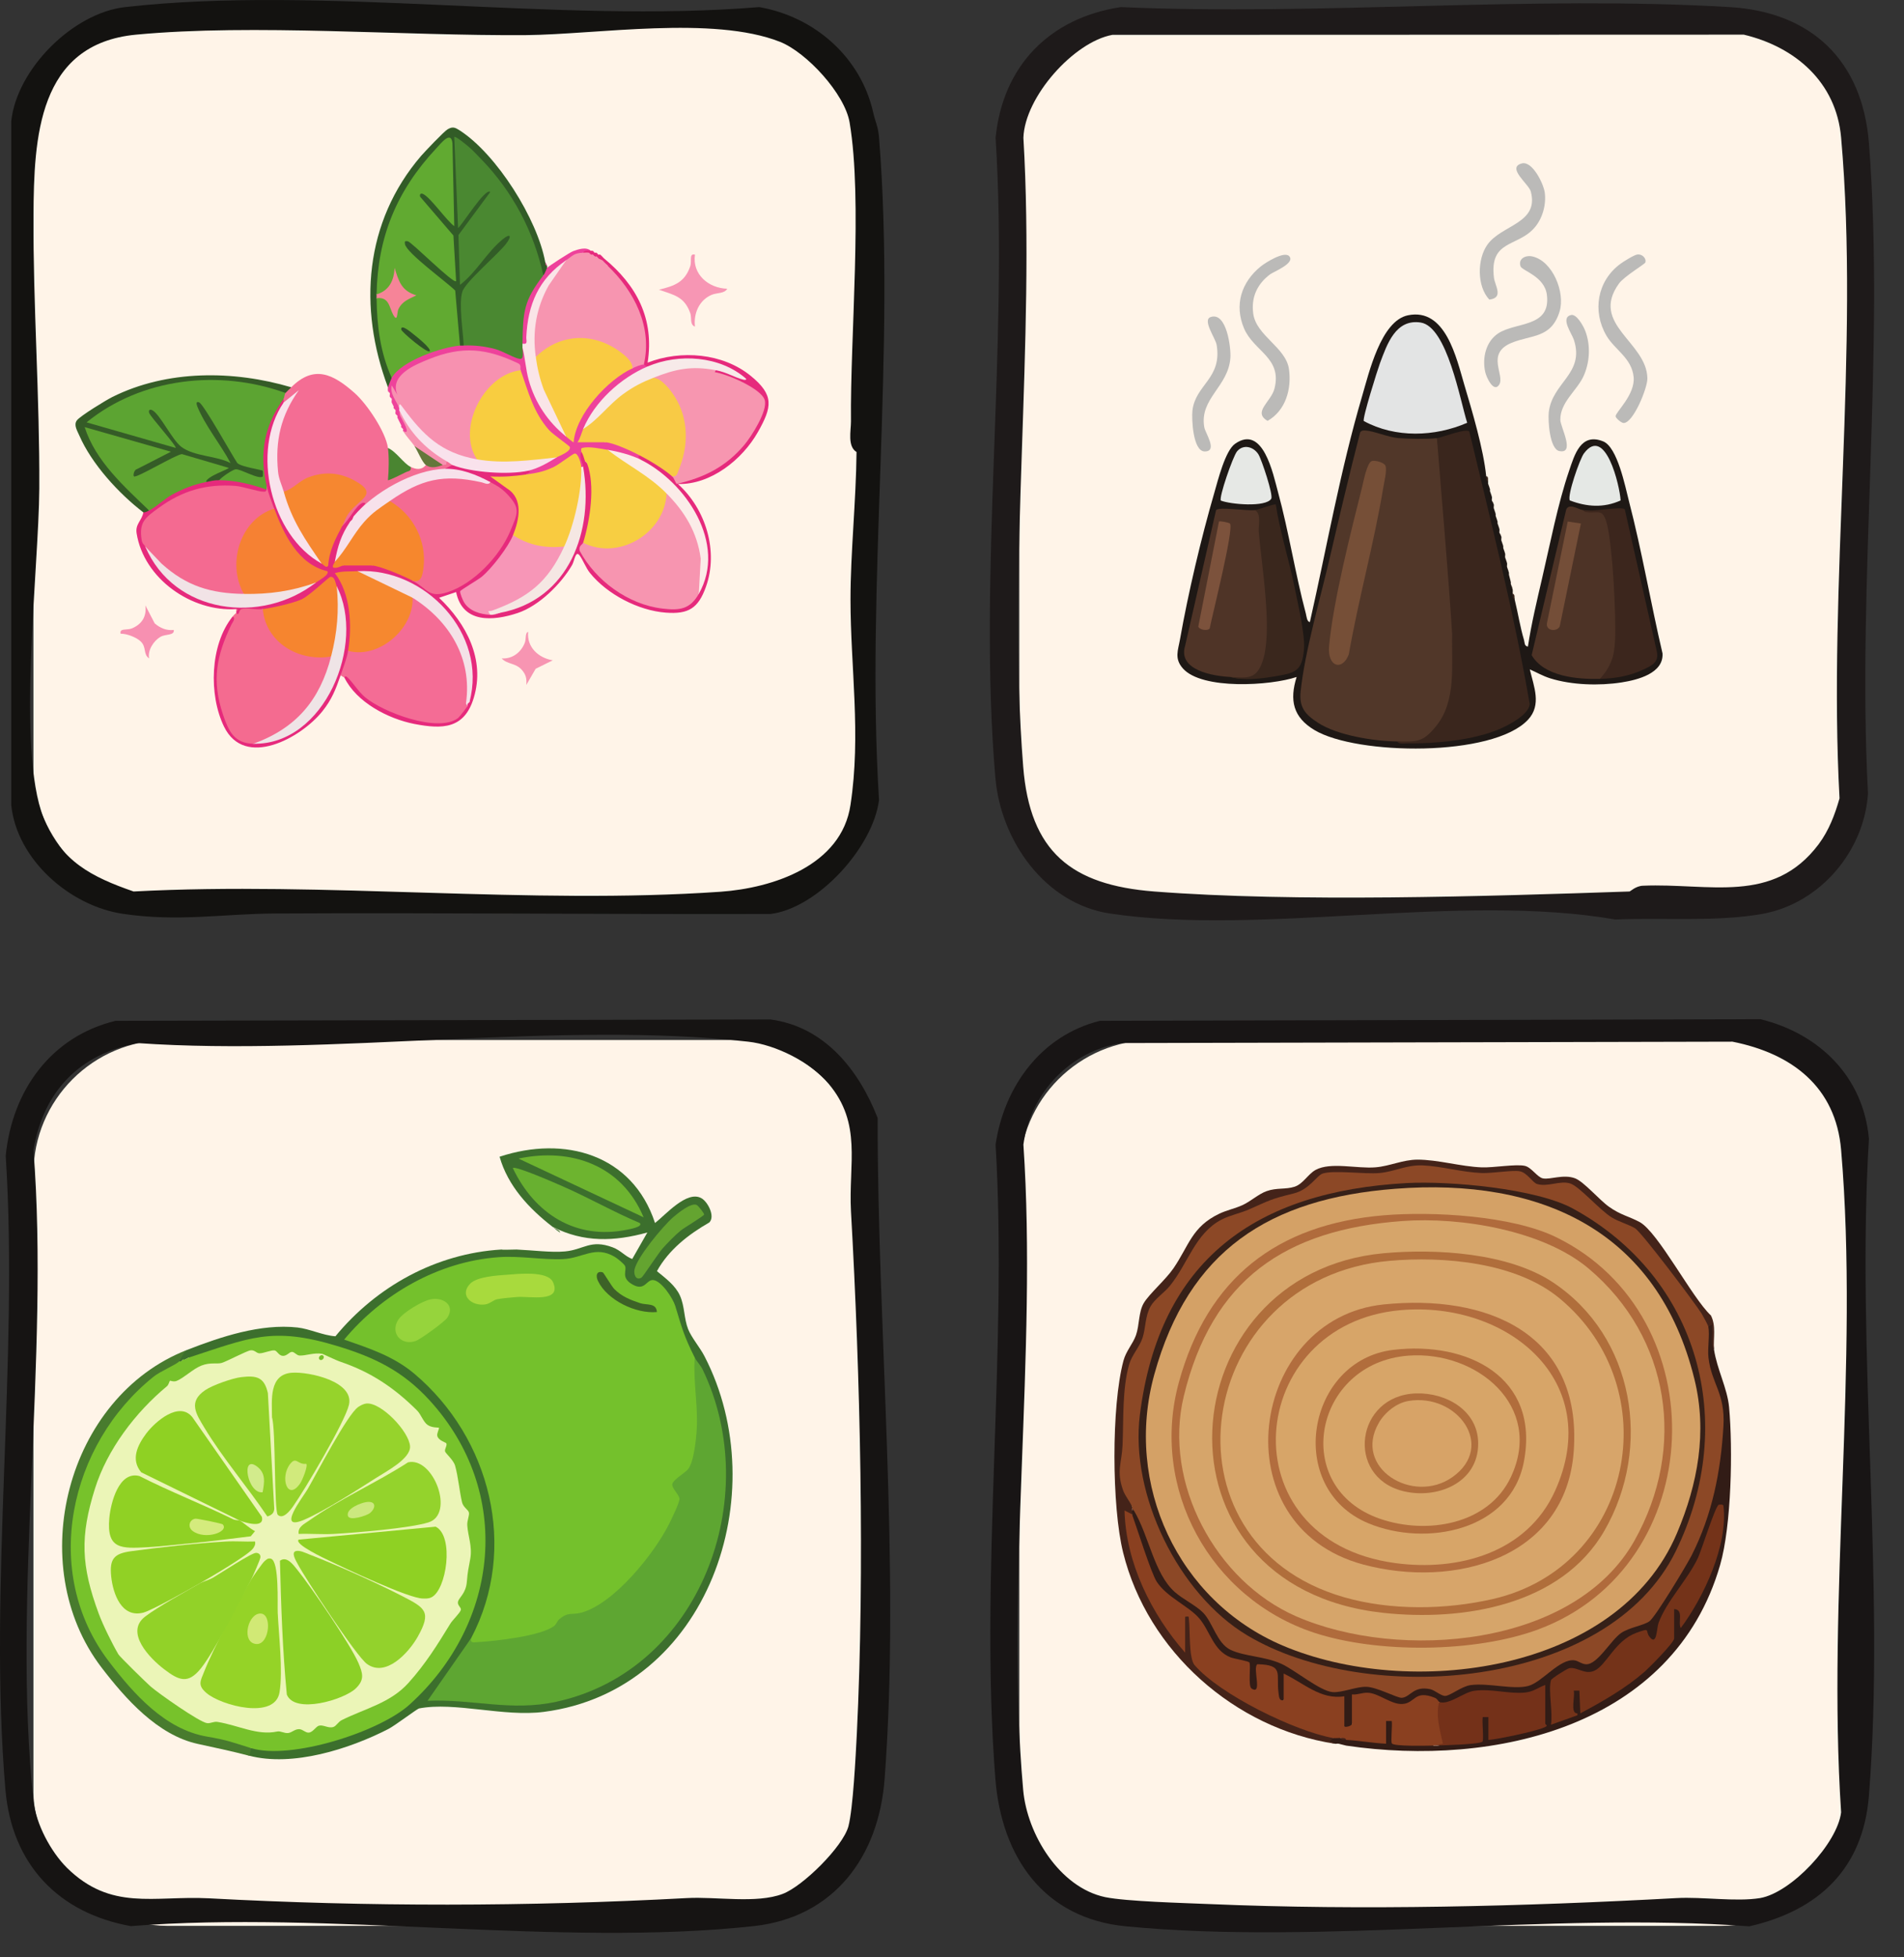
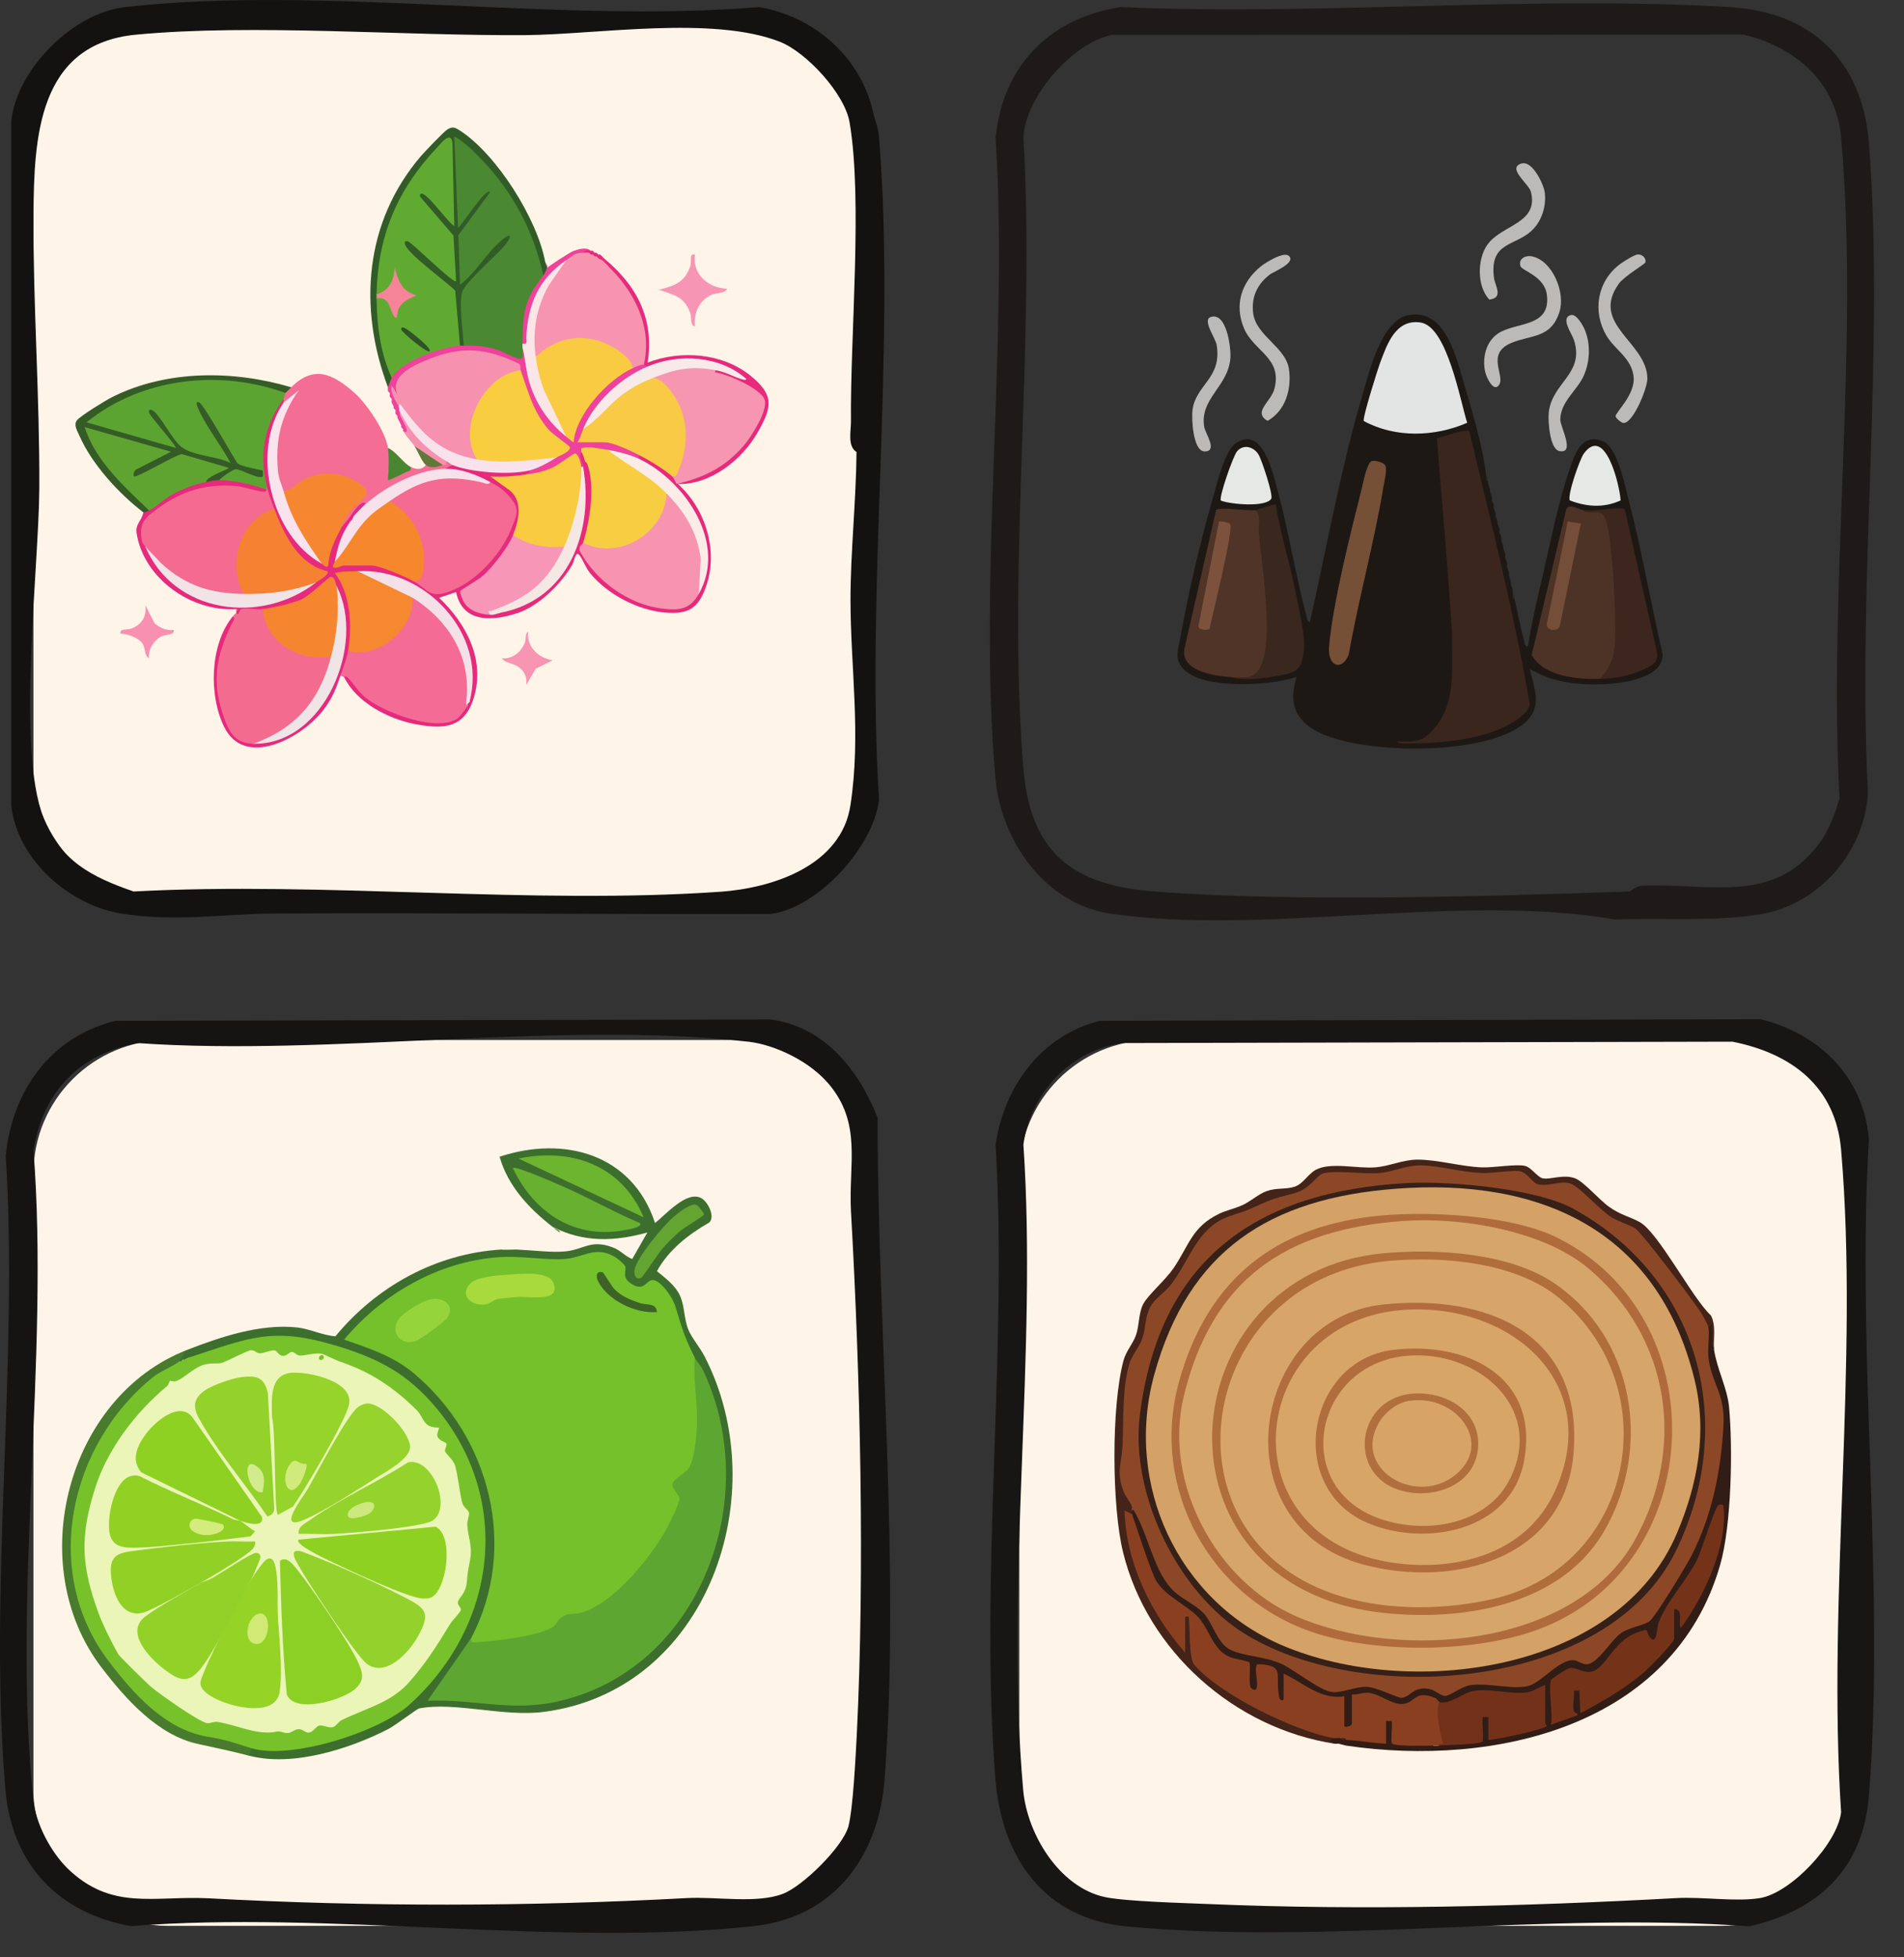
<svg xmlns="http://www.w3.org/2000/svg" width="36" height="37" viewBox="0 0 36 37" fill="none">
  <rect x="0" y="0" width="36" height="37" fill="#333333" stroke="none" />
  <rect x="0.632" y="0.387" width="15.797" height="16.745" rx="2.528" fill="#FFF4E8" />
  <rect x="0.632" y="19.66" width="15.797" height="16.745" rx="2.528" fill="#FFF4E8" />
-   <rect x="19.273" y="0.387" width="15.797" height="16.745" rx="2.528" fill="#FFF4E8" />
  <rect x="19.273" y="19.66" width="15.797" height="16.745" rx="2.528" fill="#FFF4E8" />
  <path d="M16.2 32.787C16.178 33.203 16.13 34.18 16.042 34.522C15.937 34.911 15.175 35.661 14.798 35.801C14.303 35.989 13.54 35.849 12.984 35.88C9.987 36.042 6.942 36.046 3.946 35.884C2.903 35.832 2.101 36.13 1.264 35.306C0.958 34.999 0.682 34.482 0.633 34.044C0.222 30.206 0.94 25.654 0.633 21.742C0.817 20.633 1.501 19.923 2.605 19.718C6.246 19.972 10.583 19.288 14.145 19.691C14.666 19.748 15.332 20.081 15.665 20.484C16.305 21.242 16.042 21.996 16.09 22.898C16.266 26.013 16.353 29.667 16.2 32.787ZM16.594 21.133C16.239 20.226 15.591 19.406 14.566 19.271L2.184 19.297C0.958 19.595 0.23 20.62 0.108 21.847C0.357 25.724 -0.225 30.013 0.103 33.838C0.226 35.24 1.102 36.164 2.474 36.41C6.215 36.112 10.583 36.809 14.25 36.41C15.779 36.243 16.616 35.087 16.726 33.628C17.028 29.645 16.59 25.146 16.594 21.133Z" fill="#161413" />
  <path d="M34.811 34.259C34.741 34.846 33.869 35.779 33.278 35.88C32.818 35.954 32.191 35.853 31.701 35.88C28.822 36.037 25.76 36.116 22.868 35.993C22.377 35.972 21.304 35.945 20.896 35.862C20.029 35.678 19.42 34.67 19.346 33.838C18.999 29.961 19.617 25.566 19.35 21.636C19.481 20.664 20.239 19.858 21.216 19.717L32.756 19.691C33.882 19.915 34.71 20.545 34.811 21.737C35.153 25.737 34.544 30.21 34.811 34.259ZM35.337 21.527C35.232 20.357 34.404 19.542 33.287 19.266L20.796 19.297C19.687 19.573 18.986 20.537 18.824 21.636C19.056 25.531 18.517 29.772 18.82 33.628C18.938 35.1 19.731 36.265 21.291 36.414C25.011 36.773 29.295 36.134 33.076 36.414C34.395 36.112 35.227 35.319 35.337 33.943C35.652 29.952 35.092 25.558 35.337 21.527Z" fill="#181515" />
  <path d="M16.081 15.214C15.911 16.366 14.609 16.787 13.623 16.857C10.031 17.106 6.149 16.66 2.526 16.852C1.729 16.576 1.146 16.278 0.822 15.455C0.309 14.153 0.734 10.762 0.743 9.233C0.752 7.503 0.624 5.755 0.633 4.077C0.642 2.613 0.712 0.83 2.574 0.655C4.8 0.445 7.634 0.681 9.943 0.664C11.293 0.651 13.479 0.291 14.749 0.791C15.253 0.992 15.972 1.772 16.064 2.315C16.314 3.792 16.073 6.355 16.09 7.967C16.09 8.147 16.02 8.436 16.195 8.545C16.186 9.474 16.081 10.447 16.081 11.332C16.081 12.611 16.283 13.89 16.081 15.214ZM16.62 2.596C16.603 2.385 16.546 2.293 16.511 2.131C16.279 1.089 15.411 0.318 14.355 0.134C10.561 0.449 6.083 -0.287 2.368 0.134C1.378 0.243 0.318 1.308 0.213 2.289V15.222C0.322 16.256 1.325 17.124 2.316 17.273C3.367 17.431 4.217 17.273 5.203 17.268C8.322 17.251 11.446 17.286 14.57 17.277C15.472 17.163 16.511 16.007 16.62 15.122C16.366 11.06 16.945 6.613 16.62 2.596Z" fill="#131210" />
  <path d="M34.781 15.091C34.693 15.402 34.579 15.7 34.386 15.959C33.523 17.106 32.318 16.69 31.065 16.743C30.929 16.747 30.824 16.852 30.811 16.852C28.104 16.944 24.48 17.058 21.821 16.852C20.257 16.73 19.473 16.103 19.346 14.491C19.043 10.67 19.578 6.464 19.35 2.605C19.376 1.829 20.305 0.791 21.032 0.659L32.971 0.655C33.944 0.887 34.719 1.553 34.811 2.6C35.162 6.565 34.561 11.069 34.781 15.091ZM35.337 2.705C35.214 1.15 34.255 0.226 32.704 0.134C28.945 -0.09 24.971 0.3 21.19 0.134C19.845 0.34 18.96 1.242 18.824 2.605C19.074 6.513 18.487 10.841 18.82 14.701C18.921 15.884 19.748 17.08 20.984 17.268C23.849 17.698 27.6 16.87 30.544 17.382C31.42 17.343 32.476 17.431 33.335 17.273C34.421 17.071 35.249 16.086 35.319 14.999C35.109 11.008 35.644 6.653 35.337 2.705Z" fill="#1E1A1A" />
  <path d="M28.1 8.999L28.136 9.106C28.139 9.117 28.134 9.13 28.136 9.142L28.172 9.249C28.175 9.261 28.169 9.274 28.172 9.285L28.208 9.392C28.213 9.414 28.203 9.443 28.208 9.464L28.244 9.536C28.249 9.557 28.239 9.586 28.244 9.607L28.279 9.715C28.282 9.726 28.277 9.739 28.279 9.751L28.315 9.859C28.318 9.87 28.313 9.883 28.315 9.894L28.351 10.002C28.356 10.023 28.346 10.052 28.351 10.073L28.387 10.145C28.392 10.166 28.382 10.195 28.387 10.217L28.423 10.324C28.425 10.336 28.421 10.349 28.423 10.36L28.459 10.467C28.463 10.489 28.454 10.518 28.459 10.539L28.495 10.647C28.499 10.669 28.49 10.697 28.495 10.719L28.53 10.826C28.533 10.838 28.528 10.851 28.53 10.862L28.566 11.005C28.569 11.017 28.564 11.029 28.566 11.041L28.602 11.148C28.605 11.172 28.601 11.197 28.602 11.22L28.638 11.328C28.699 11.576 28.744 11.862 28.816 12.1C28.83 12.148 28.818 12.211 28.889 12.223C28.955 11.789 29.058 11.36 29.157 10.933C29.309 10.281 29.454 9.525 29.668 8.899C29.77 8.6 29.888 8.172 30.313 8.344C30.583 8.454 30.729 9.2 30.799 9.471C31.046 10.421 31.21 11.395 31.434 12.351C31.458 12.73 30.958 12.854 30.659 12.9C30.236 12.966 29.718 12.95 29.311 12.823C29.163 12.776 29.062 12.713 28.925 12.654C29.001 12.978 29.153 13.324 28.891 13.605C28.227 14.316 25.654 14.277 24.856 13.802C24.447 13.559 24.379 13.236 24.516 12.797C24.027 12.963 22.726 13.044 22.366 12.636C22.199 12.448 22.275 12.293 22.312 12.08C22.465 11.213 22.712 10.167 22.958 9.321C23.026 9.087 23.165 8.52 23.352 8.389C23.883 8.016 24.072 8.965 24.163 9.298C24.37 10.056 24.489 10.843 24.691 11.601C24.703 11.646 24.71 11.757 24.767 11.758C25.088 10.338 25.342 8.89 25.753 7.493C25.883 7.053 26.108 6.066 26.621 5.96C27.335 5.813 27.538 6.773 27.688 7.278C27.836 7.773 28.05 8.496 28.1 8.999Z" fill="#1E1815" />
  <path d="M24.374 4.841C24.501 4.972 24.082 5.136 24.017 5.184C23.77 5.368 23.653 5.621 23.696 5.931C23.755 6.349 24.312 6.566 24.371 6.976C24.424 7.352 24.31 7.76 23.967 7.956C23.678 7.788 24.035 7.597 24.098 7.343C24.244 6.762 23.709 6.643 23.523 6.211C23.333 5.765 23.47 5.336 23.836 5.038C23.927 4.964 24.279 4.743 24.374 4.841Z" fill="#BBBAB8" />
  <path d="M30.958 4.811C31.046 4.798 31.134 4.881 31.109 4.962C31.1 4.993 30.706 5.226 30.61 5.361C30.055 6.131 31.14 6.465 31.148 7.154C31.15 7.336 30.881 7.997 30.699 7.996C30.654 7.996 30.549 7.903 30.547 7.87C30.541 7.796 30.921 7.461 30.888 7.127C30.853 6.768 30.532 6.613 30.375 6.347C30.102 5.883 30.2 5.313 30.633 4.991C30.694 4.945 30.896 4.819 30.958 4.811Z" fill="#BBBAB8" />
  <path d="M28.346 7.272C28.243 7.433 28.103 7.133 28.081 7.029C28.024 6.768 28.092 6.459 28.326 6.303C28.663 6.08 29.324 6.197 29.248 5.575C29.205 5.221 28.777 5.118 28.749 5.033C28.702 4.891 28.842 4.82 28.971 4.847C29.355 4.93 29.599 5.527 29.488 5.888C29.33 6.401 28.954 6.325 28.577 6.482C28.087 6.687 28.46 7.091 28.346 7.272Z" fill="#BBBAB8" />
  <path d="M28.771 3.09C28.973 3.033 29.187 3.477 29.208 3.643C29.238 3.877 29.161 4.147 28.998 4.322C28.677 4.67 28.159 4.541 28.247 5.25C28.266 5.401 28.437 5.632 28.159 5.663C27.922 5.41 27.93 4.899 28.121 4.628C28.388 4.247 29.104 4.227 28.944 3.621C28.906 3.478 28.481 3.171 28.771 3.09Z" fill="#BBBAB8" />
  <path d="M29.702 5.955C29.809 5.928 29.937 6.162 29.971 6.249C30.079 6.524 30.061 6.857 29.935 7.123C29.81 7.386 29.497 7.61 29.502 7.937C29.504 8.071 29.788 8.585 29.485 8.527C29.298 8.491 29.267 7.945 29.283 7.797C29.345 7.228 29.966 7.067 29.759 6.426C29.719 6.302 29.497 6.008 29.702 5.955Z" fill="#BBBAB8" />
  <path d="M22.891 5.993C23.192 5.891 23.276 6.57 23.264 6.76C23.228 7.311 22.675 7.53 22.77 8.076C22.788 8.187 23.032 8.533 22.779 8.534C22.553 8.534 22.529 7.91 22.546 7.762C22.602 7.268 23.113 7.155 23.003 6.516C22.982 6.394 22.728 6.047 22.891 5.993Z" fill="#BBBAB8" />
  <path d="M28.567 11.005L28.531 10.862C28.537 10.896 28.556 10.948 28.567 11.005Z" fill="#3A261D" />
  <path d="M28.495 10.646L28.459 10.539C28.462 10.55 28.484 10.595 28.495 10.646Z" fill="#3A261D" />
  <path d="M28.459 10.467L28.423 10.36C28.426 10.373 28.448 10.416 28.459 10.467Z" fill="#3A261D" />
  <path d="M28.137 9.105C28.088 9.089 28.105 9.036 28.101 8.998C28.153 9.016 28.128 9.072 28.137 9.105Z" fill="#3A261D" />
  <path d="M28.423 10.324L28.387 10.217C28.39 10.23 28.412 10.274 28.423 10.324Z" fill="#3A261D" />
  <path d="M28.351 10.002L28.315 9.894C28.319 9.909 28.34 9.952 28.351 10.002Z" fill="#3A261D" />
  <path d="M28.172 9.249L28.137 9.142C28.139 9.154 28.161 9.2 28.172 9.249Z" fill="#3A261D" />
  <path d="M28.316 9.858L28.279 9.751C28.284 9.766 28.304 9.809 28.316 9.858Z" fill="#3A261D" />
  <path d="M28.28 9.715L28.244 9.607C28.248 9.623 28.269 9.667 28.28 9.715Z" fill="#3A261D" />
  <path d="M28.638 11.328C28.591 11.31 28.605 11.259 28.602 11.22C28.651 11.243 28.63 11.293 28.638 11.328Z" fill="#3A261D" />
  <path d="M28.602 11.148L28.566 11.041C28.567 11.047 28.594 11.085 28.602 11.148Z" fill="#3A261D" />
  <path d="M28.208 9.392L28.172 9.285C28.175 9.298 28.197 9.344 28.208 9.392Z" fill="#3A261D" />
  <path d="M28.531 10.826L28.495 10.718C28.497 10.728 28.52 10.773 28.531 10.826Z" fill="#3A261D" />
  <path d="M28.387 10.145L28.352 10.073C28.352 10.077 28.375 10.091 28.387 10.145Z" fill="#3A261D" />
  <path d="M28.244 9.536L28.208 9.464C28.209 9.468 28.232 9.483 28.244 9.536Z" fill="#3A261D" />
-   <path d="M27.169 8.282C27.335 9.301 27.441 10.329 27.487 11.367C27.537 11.967 27.617 12.995 27.357 13.539C27.15 13.972 26.875 14.1 26.416 14.016C25.983 14.011 25.29 13.903 24.922 13.664C24.675 13.504 24.561 13.37 24.592 13.069C24.671 12.31 24.966 11.307 25.144 10.539C25.327 9.748 25.515 8.959 25.717 8.174C25.743 8.133 25.78 8.136 25.821 8.138C25.974 8.146 26.243 8.264 26.435 8.281C26.623 8.297 26.986 8.303 27.169 8.282Z" fill="#513729" />
  <path d="M27.169 8.282C27.267 8.27 27.732 8.084 27.782 8.159C28.191 9.87 28.625 11.577 28.924 13.313C28.9 13.515 28.523 13.708 28.351 13.782C27.864 13.991 27.143 14.059 26.613 14.052C26.552 14.051 26.453 14.075 26.416 14.016C26.791 14.019 26.901 14.037 27.151 13.729C27.543 13.249 27.441 12.57 27.457 11.989C27.378 10.755 27.266 9.517 27.169 8.282Z" fill="#3A261D" />
  <path d="M23.728 9.643C23.872 9.653 23.919 9.789 23.872 10.051C23.957 10.679 24.007 11.31 24.023 11.943C24.007 12.51 23.941 12.95 23.262 12.797C22.931 12.78 22.268 12.669 22.407 12.21L22.993 9.643C23.045 9.574 23.578 9.662 23.728 9.643Z" fill="#4F3427" />
  <path d="M29.928 9.643C30.082 9.655 30.231 9.674 30.377 9.7C30.565 9.873 30.624 11.655 30.612 11.992C30.602 12.289 30.575 12.726 30.251 12.833C29.826 12.843 29.196 12.791 28.96 12.384L29.613 9.633C29.667 9.507 29.834 9.624 29.928 9.643Z" fill="#4D3326" />
  <path d="M27.741 7.992C27.126 8.259 26.384 8.283 25.786 7.959C25.756 7.911 26.045 6.992 26.092 6.865C26.226 6.507 26.388 6.024 26.862 6.097C27.363 6.175 27.608 7.575 27.741 7.992Z" fill="#E3E4E4" />
  <path d="M29.928 9.643C30.054 9.689 30.675 9.562 30.721 9.629L31.326 12.314C31.37 12.511 31.244 12.575 31.089 12.649C30.824 12.777 30.543 12.826 30.251 12.833C30.458 12.599 30.524 12.414 30.537 12.098C30.557 11.625 30.494 10.363 30.387 9.92C30.305 9.583 30.218 9.717 29.983 9.678C29.951 9.672 29.934 9.645 29.928 9.643Z" fill="#3C261D" />
  <path d="M23.728 9.643C23.786 9.636 24.098 9.519 24.122 9.536C24.201 10.055 24.365 10.556 24.47 11.069C24.532 11.372 24.68 11.999 24.655 12.274C24.618 12.7 24.484 12.721 24.095 12.787C23.841 12.83 23.511 12.87 23.262 12.797C23.593 12.814 23.755 12.847 23.874 12.495C24.067 11.925 23.853 10.691 23.8 10.055C23.79 9.927 23.855 9.716 23.728 9.643Z" fill="#3A271D" />
  <path d="M30.642 9.46C30.322 9.605 30.003 9.582 29.682 9.46C29.627 9.375 29.869 8.676 29.949 8.57C30.353 8.03 30.627 9.183 30.642 9.46Z" fill="#E5E8E5" />
  <path d="M23.084 9.463C23.04 9.412 23.311 8.628 23.389 8.533C23.508 8.39 23.704 8.443 23.795 8.591C23.856 8.692 24.078 9.359 24.036 9.428C23.933 9.594 23.264 9.534 23.084 9.463Z" fill="#E6E8E5" />
  <path d="M25.939 8.715C25.998 8.696 26.174 8.742 26.196 8.806C26.227 8.894 26.171 9.115 26.154 9.219C25.982 10.262 25.686 11.322 25.503 12.367C25.386 12.688 25.094 12.615 25.13 12.21C25.208 11.365 25.54 10.061 25.753 9.212C25.779 9.109 25.845 8.744 25.939 8.715Z" fill="#764F37" />
  <path d="M23.257 9.899C23.33 10.014 22.921 11.628 22.872 11.88C22.837 11.932 22.674 11.909 22.657 11.842L23.048 9.858C23.062 9.845 23.243 9.877 23.257 9.899Z" fill="#7C523C" />
  <path d="M29.891 9.896L29.491 11.84C29.44 11.949 29.224 11.929 29.249 11.781L29.642 9.859L29.891 9.896Z" fill="#744E38" />
  <path d="M7.335 8.468C7.427 8.598 7.454 8.762 7.415 8.96C7.531 8.909 7.647 8.864 7.765 8.826C7.867 8.876 7.974 8.889 8.052 8.79C8.15 8.746 8.257 8.746 8.374 8.79C8.37 8.74 8.394 8.716 8.445 8.719C8.506 8.635 8.589 8.696 8.553 8.79C8.567 8.832 8.519 8.855 8.41 8.862L8.344 8.937C7.752 9.008 7.198 9.326 6.789 9.753L6.689 9.758L6.674 9.735C6.62 9.846 6.553 9.914 6.474 9.938C6.428 9.826 6.467 9.711 6.592 9.591C7.008 9.318 6.861 9.156 6.434 9.053C6.088 8.968 5.807 9.072 5.544 9.29C5.466 9.355 5.406 9.355 5.364 9.292C5.243 9.284 5.193 9.035 5.185 8.923C5.149 8.408 5.192 8.119 5.409 7.653C5.421 7.626 5.399 7.612 5.364 7.608C5.338 7.608 5.338 7.583 5.364 7.536C5.271 7.485 5.293 7.428 5.399 7.429C5.315 7.336 5.414 7.317 5.507 7.321C5.938 6.889 6.301 7.071 6.706 7.43C6.937 7.634 7.294 8.164 7.335 8.468Z" fill="#F46D94" />
  <path d="M4.969 11.514L5.048 11.57C5.134 12.109 5.668 12.41 6.186 12.348L6.26 12.41C6.333 12.653 6.136 13.002 5.999 13.219C5.727 13.648 5.305 13.991 4.79 14.059C4.589 14.142 4.365 13.933 4.276 13.746C3.941 13.04 4.042 12.325 4.396 11.657C4.427 11.619 4.433 11.616 4.468 11.585C4.497 11.568 4.506 11.543 4.491 11.512C4.524 11.485 4.91 11.482 4.969 11.514Z" fill="#F46B90" />
  <path d="M8.84 13.342C8.673 13.908 7.858 13.685 7.431 13.52C7.02 13.36 6.777 13.135 6.51 12.805C6.488 12.799 6.463 12.777 6.439 12.769C6.452 12.63 6.503 12.41 6.582 12.303L6.649 12.245C7.175 12.33 7.699 11.873 7.73 11.351L7.801 11.299C8.05 11.294 8.329 11.614 8.483 11.814C8.84 12.275 8.952 12.776 8.84 13.342Z" fill="#F46C95" />
  <path d="M11.169 4.741C11.181 4.742 11.194 4.739 11.205 4.741L11.241 4.777C11.252 4.78 11.267 4.773 11.277 4.777L11.312 4.813C11.322 4.818 11.341 4.807 11.348 4.813L11.42 4.884C12.042 5.395 12.374 6.031 12.245 6.855C12.875 6.61 13.666 6.673 14.197 7.107C14.641 7.47 14.599 7.693 14.329 8.169C14.035 8.688 13.438 9.166 12.818 9.149C13.343 9.62 13.59 10.418 13.347 11.094C13.203 11.498 13.017 11.614 12.589 11.581C12.07 11.542 11.48 11.235 11.154 10.83C11.076 10.733 11.017 10.573 10.957 10.497C10.881 10.402 10.863 10.599 10.818 10.679C10.609 11.04 10.191 11.453 9.791 11.587C9.322 11.744 8.745 11.786 8.624 11.192L8.302 11.3C8.816 11.788 9.178 12.467 8.958 13.191C8.781 13.777 8.372 13.789 7.834 13.685C7.337 13.587 6.738 13.275 6.51 12.805C6.513 12.805 6.527 12.767 6.563 12.799C6.668 12.891 6.772 13.071 6.904 13.181C7.244 13.465 8.281 13.859 8.66 13.574C8.686 13.554 8.838 13.359 8.84 13.342V13.306L8.876 13.27C9.031 11.915 8.084 10.938 6.761 10.797C6.706 10.865 6.604 10.896 6.456 10.889C6.594 11.114 6.654 11.372 6.68 11.631C6.7 11.826 6.733 12.187 6.582 12.303C6.559 12.442 6.486 12.631 6.439 12.769C6.349 13.029 6.272 13.226 6.095 13.446C5.693 13.949 4.627 14.538 4.236 13.736C3.944 13.138 3.969 12.187 4.396 11.658C4.468 11.679 4.396 11.765 4.378 11.801C4.094 12.39 3.999 12.858 4.215 13.504C4.321 13.82 4.427 14.051 4.79 14.059C6.17 13.835 6.729 12.319 6.367 11.084C6.315 11.094 6.276 11.062 6.251 10.989C5.908 11.342 5.528 11.522 5.036 11.576L4.969 11.514C4.853 11.53 4.658 11.487 4.565 11.513C4.526 11.524 4.524 11.591 4.503 11.604C4.482 11.616 4.469 11.585 4.468 11.586V11.55C4.484 11.536 4.484 11.524 4.468 11.514C3.621 11.57 2.719 10.939 2.583 10.081C2.555 9.906 2.681 9.843 2.711 9.686C2.721 9.598 2.751 9.609 2.819 9.651C2.81 9.544 3.047 9.386 3.148 9.332C3.349 9.222 3.553 9.113 3.781 9.065L3.894 9.113C3.967 9.059 4.117 8.962 4.145 9.077C4.397 8.966 4.865 9.053 5.041 9.257C5.083 9.34 5.075 9.351 4.989 9.365C4.44 9.231 3.969 9.183 3.423 9.431C3.129 9.564 2.573 9.871 2.779 10.255L2.747 10.332C3.46 11.54 4.821 11.68 5.973 11.013C5.951 10.947 5.99 10.892 6.089 10.847C5.764 10.844 5.114 9.927 5.141 9.703C5.145 9.668 5.16 9.64 5.185 9.615C5.007 9.549 5.006 9.328 5.041 9.185C4.947 9.129 4.898 9.051 4.987 8.978C4.847 8.704 4.909 8.337 5.013 8.043C5.077 7.863 5.176 7.586 5.364 7.536V7.608L5.375 7.713C4.83 8.728 5.231 9.942 6.08 10.654C6.147 10.574 6.191 10.463 6.213 10.322C6.26 10.125 6.347 9.997 6.474 9.937C6.591 9.847 6.721 9.566 6.851 9.508C6.867 9.501 6.91 9.498 6.905 9.525L6.689 9.758C6.763 9.822 6.75 9.83 6.654 9.83L6.618 9.866L6.639 9.965C6.534 10.181 6.431 10.399 6.331 10.618C6.394 10.634 6.448 10.659 6.492 10.69C6.527 10.571 6.974 10.58 7.03 10.69L7.091 10.625C7.333 10.681 7.56 10.783 7.783 10.887L7.801 10.977C7.947 10.983 7.998 11 8.121 11.114C8.664 11.371 9.536 10.303 9.663 9.81C9.747 9.49 9.522 9.35 9.274 9.197L9.27 9.113C9.014 9.035 8.751 8.976 8.482 8.935L8.41 8.862L8.553 8.79L8.632 8.743C9.045 8.865 9.49 8.896 9.916 8.839L9.987 8.898C10.12 8.897 10.058 8.946 9.951 8.97C9.844 9.058 9.699 9.099 9.514 9.093C9.779 9.251 9.891 9.415 9.874 9.726C9.868 9.84 9.831 10.126 9.7 10.117C9.723 10.134 9.741 10.156 9.749 10.184C9.783 10.317 9.015 11.173 8.782 11.203C8.818 11.431 9.02 11.532 9.233 11.547C9.232 11.581 9.242 11.608 9.27 11.622C9.277 11.59 9.289 11.591 9.306 11.622L9.449 11.586L9.49 11.529C10.763 11.204 11.08 9.994 11.026 8.826C10.987 8.744 10.957 8.655 10.935 8.562L10.99 8.54C11.104 8.505 11.149 8.645 11.062 8.719L11.097 8.755C11.134 8.759 11.165 8.773 11.189 8.8C11.308 8.928 11.225 10.091 11.114 10.212C11.091 10.239 11.061 10.254 11.026 10.26C11.069 10.28 11.069 10.323 11.027 10.39C11.318 10.984 12.563 11.865 13.124 11.235L13.212 11.227C13.563 10.238 13.004 9.265 12.132 8.78L12.101 8.683C12.004 8.62 11.973 8.576 12.101 8.611C12.214 8.579 12.341 8.626 12.484 8.751C12.638 8.819 12.714 8.904 12.71 9.006C12.762 8.971 12.804 8.991 12.838 9.065C13.358 9.068 14.433 8.15 14.396 7.621C14.38 7.401 13.731 7.155 13.527 7.11C13.452 7.059 13.445 7.002 13.535 6.999L13.598 6.942C13.193 6.809 12.751 6.815 12.35 6.962L12.244 6.927C12.165 6.949 12.141 6.938 12.173 6.891L12.12 6.792C12.23 6.171 11.932 5.569 11.501 5.137L11.492 5.027L11.384 4.92C11.318 4.99 11.301 4.98 11.312 4.884L11.277 4.848C11.267 4.879 11.255 4.878 11.241 4.848L11.205 4.813C11.193 4.843 11.181 4.843 11.169 4.813L11.133 4.777C11.115 4.875 11.062 4.867 11.026 4.777C10.966 4.706 11.103 4.709 11.169 4.741Z" fill="#E62A7C" />
  <path d="M10.309 4.956L10.345 5.027V5.063C10.429 5.096 10.345 5.213 10.273 5.206C10.162 5.054 10.086 4.872 10.043 4.661C10.009 4.285 8.963 2.763 8.682 2.722C8.613 2.712 8.702 4.042 8.724 4.109L9.003 3.745C9.086 3.599 9.342 3.443 9.309 3.698L8.742 4.463L8.764 5.215C8.946 5.038 9.125 4.84 9.298 4.62C9.49 4.341 9.87 4.309 9.602 4.682C9.319 4.947 9.057 5.228 8.814 5.525C8.778 5.839 8.786 6.158 8.837 6.484L8.768 6.533C8.76 6.604 8.724 6.601 8.696 6.533L8.622 6.507L8.545 5.523L7.797 4.902C7.503 4.703 7.528 4.295 7.889 4.608C8.108 4.819 8.326 5.008 8.544 5.171L8.504 4.484L7.903 3.78C7.799 3.522 8.09 3.57 8.201 3.745L8.513 4.099C8.509 3.624 8.495 3.152 8.471 2.682C7.711 3.394 7.231 4.363 7.196 5.418L7.12 5.565C7.187 5.591 7.189 5.623 7.12 5.637L7.194 5.754C7.207 6.18 7.266 6.608 7.425 7.005L7.406 7.142C7.497 7.199 7.415 7.308 7.335 7.321C6.769 5.813 6.893 4.193 7.961 2.948C8.034 2.864 8.394 2.485 8.462 2.445C8.561 2.387 8.604 2.409 8.695 2.467C9.392 2.918 10.162 4.142 10.309 4.956Z" fill="#325C27" />
  <path d="M5.507 7.321C5.479 7.349 5.415 7.409 5.399 7.428L5.25 7.453C4.091 7.081 2.782 7.223 1.793 7.954L3.154 8.345L2.832 7.95C2.628 7.716 2.859 7.563 3.039 7.806C3.331 8.318 3.581 8.555 4.197 8.615L3.839 8.051C3.531 7.674 3.674 7.266 3.985 7.778L4.538 8.705C4.666 8.755 4.799 8.792 4.938 8.814C5.09 9.121 4.931 9.163 4.462 8.941C4.362 9.002 4.262 9.052 4.145 9.077C4.044 9.076 3.986 9.095 3.894 9.113C3.825 9.026 3.903 8.942 4.129 8.861L3.436 8.654L2.659 9.045C2.465 9.133 2.389 8.956 2.526 8.822L3.023 8.554C2.97 8.512 1.836 8.199 1.719 8.189C1.584 8.177 2.668 9.532 2.797 9.53L2.819 9.65C2.784 9.668 2.752 9.686 2.711 9.686C2.248 9.332 1.733 8.771 1.498 8.229C1.461 8.143 1.388 8.033 1.454 7.946C1.519 7.861 2.004 7.564 2.125 7.504C3.161 6.988 4.414 6.997 5.507 7.321Z" fill="#355C27" />
  <path d="M8.768 6.533L8.856 6.459C9.209 6.444 9.509 6.568 9.814 6.709C9.797 6.634 9.818 6.587 9.879 6.569L9.969 6.642C10.011 7.28 10.306 7.771 10.703 8.253C10.731 8.219 10.762 8.201 10.793 8.231C10.944 7.673 11.38 7.204 11.875 6.923L11.958 6.963C11.938 6.849 12.128 6.777 12.172 6.891C12.18 6.892 12.218 6.931 12.244 6.927L12.197 7.027C11.726 7.282 11.335 7.643 11.026 8.11C11.124 8.186 11.037 8.352 10.918 8.361C11.011 8.255 11.368 8.242 11.438 8.361C11.539 8.235 11.946 8.434 12.073 8.517L12.101 8.611L12.066 8.629L12.101 8.683L12.012 8.721C11.834 8.66 11.662 8.586 11.492 8.504L11.441 8.568C11.274 8.529 11.124 8.519 10.99 8.54C10.951 8.653 11.006 8.71 11.026 8.827C11.016 8.858 11.004 8.857 10.99 8.827C10.933 8.816 10.887 8.76 10.855 8.66C10.688 8.78 10.537 8.884 10.344 8.958C10.236 8.998 10.017 9.076 9.951 8.97C9.991 8.934 10.067 8.925 9.987 8.898L10.034 8.812L10.524 8.647C10.506 8.582 10.562 8.525 10.69 8.475C10.186 8.161 9.968 7.656 9.804 7.103L9.843 6.999C9.253 6.542 8.005 6.604 7.557 7.287C7.576 7.379 7.56 7.445 7.51 7.485C7.559 7.549 7.572 7.626 7.549 7.715C7.581 7.727 7.581 7.74 7.549 7.751C7.602 7.895 7.669 8.033 7.751 8.166C7.732 8.244 7.667 8.203 7.621 8.146C7.616 8.136 7.627 8.119 7.621 8.11L7.585 8.074C7.581 8.065 7.59 8.048 7.585 8.038L7.514 7.895C7.51 7.885 7.518 7.869 7.514 7.859L7.478 7.823C7.471 7.806 7.485 7.77 7.478 7.751L7.442 7.715C7.439 7.705 7.446 7.69 7.442 7.68L7.406 7.608C7.4 7.588 7.412 7.557 7.406 7.536L7.37 7.5C7.365 7.479 7.375 7.451 7.37 7.429L7.335 7.393C7.333 7.372 7.331 7.34 7.335 7.321C7.336 7.312 7.401 7.151 7.406 7.142C7.4 6.85 7.95 6.656 8.204 6.572C8.348 6.524 8.496 6.487 8.645 6.466L8.696 6.533C8.72 6.531 8.744 6.534 8.768 6.533Z" fill="#EE429B" />
  <path d="M13.14 4.813C13.086 5.186 13.395 5.447 13.75 5.458C13.699 5.553 13.558 5.53 13.454 5.574C13.219 5.674 13.111 5.927 13.14 6.174C13.038 6.138 13.082 6.007 13.052 5.922C12.941 5.606 12.747 5.578 12.459 5.476C12.752 5.405 12.949 5.337 13.052 5.029C13.083 4.936 13.023 4.785 13.14 4.813Z" fill="#F796B4" />
  <path d="M3.285 11.908C3.303 12.017 3.133 11.982 3.037 12.037C2.907 12.11 2.788 12.292 2.819 12.446C2.702 12.365 2.776 12.234 2.658 12.123C2.58 12.048 2.39 11.974 2.281 11.98C2.255 11.87 2.396 11.916 2.487 11.881C2.681 11.804 2.778 11.652 2.748 11.443L2.925 11.784C3.028 11.872 3.147 11.924 3.285 11.908Z" fill="#F790B1" />
  <path d="M10.452 12.482L10.128 12.642L9.951 12.948C9.962 12.827 9.943 12.748 9.863 12.659C9.747 12.53 9.59 12.56 9.485 12.446C9.687 12.459 9.851 12.334 9.923 12.15C9.951 12.078 9.926 11.961 9.986 11.944C9.958 12.235 10.182 12.438 10.452 12.482Z" fill="#F795B2" />
  <path d="M11.169 4.741C11.124 4.737 11.049 4.726 11.026 4.776C10.995 4.857 10.792 4.955 10.704 4.92C10.243 5.337 10.011 5.881 10.016 6.498C9.968 6.582 9.91 6.588 9.879 6.497C9.756 6.345 9.82 5.948 9.882 5.752C9.94 5.568 10.082 5.234 10.273 5.206C10.307 5.164 10.338 5.07 10.345 5.063C10.383 5.024 10.776 4.77 10.836 4.748C10.93 4.714 11.085 4.66 11.169 4.741Z" fill="#EE429B" />
  <path d="M7.765 8.826C7.783 8.911 7.722 8.901 7.671 8.927C7.626 8.95 7.347 9.09 7.335 9.077C7.351 8.9 7.358 8.644 7.335 8.468C7.489 8.533 7.634 8.764 7.765 8.826Z" fill="#4A8531" />
  <path d="M8.446 8.719C8.432 8.822 8.436 8.769 8.374 8.79C8.155 8.763 7.976 8.644 7.837 8.432C7.773 8.339 7.684 8.255 7.621 8.145C7.803 8.254 7.575 7.881 7.566 7.858C7.552 7.819 7.558 7.775 7.55 7.751L7.614 7.778C7.815 8.103 8.064 8.403 8.393 8.603L8.446 8.719Z" fill="#F791B0" />
  <path d="M8.374 8.79C8.271 8.825 8.155 8.865 8.052 8.79C7.983 8.742 7.891 8.512 7.836 8.432L8.374 8.79Z" fill="#64773A" />
  <path d="M7.585 8.038C7.56 7.987 7.541 7.958 7.514 7.894L7.585 8.038Z" fill="#F791B0" />
  <path d="M10.345 5.027C10.309 5.017 10.314 4.985 10.309 4.956L10.345 5.027Z" fill="#EE429B" />
  <path d="M7.442 7.679C7.441 7.676 7.42 7.653 7.406 7.608L7.442 7.679Z" fill="#F791B0" />
  <path d="M11.421 4.884L11.349 4.812C11.393 4.842 11.401 4.868 11.421 4.884Z" fill="#EE429B" />
  <path d="M7.407 7.536C7.406 7.534 7.377 7.526 7.37 7.5L7.407 7.536Z" fill="#F791B0" />
  <path d="M7.371 7.429C7.37 7.426 7.337 7.42 7.335 7.392L7.371 7.429Z" fill="#F791B0" />
  <path d="M7.479 7.751C7.478 7.749 7.451 7.74 7.442 7.714L7.479 7.751Z" fill="#F791B0" />
  <path d="M7.515 7.858C7.513 7.856 7.489 7.849 7.478 7.822L7.515 7.858Z" fill="#F791B0" />
  <path d="M4.468 11.55V11.513L4.503 11.532L4.468 11.55Z" fill="#F46B90" />
  <path d="M7.622 8.109C7.62 8.105 7.598 8.097 7.585 8.073L7.622 8.109Z" fill="#F791B0" />
  <path d="M11.313 4.812L11.277 4.776C11.297 4.784 11.306 4.808 11.313 4.812Z" fill="#EE429B" />
  <path d="M11.242 4.776L11.205 4.74C11.229 4.744 11.239 4.775 11.242 4.776Z" fill="#EE429B" />
  <path d="M5.399 7.429C5.375 7.459 5.377 7.518 5.364 7.536C4.998 8.047 4.898 8.561 5.041 9.184V9.256C4.753 9.153 4.454 9.08 4.145 9.077C4.19 9.018 4.4 8.877 4.455 8.871C4.549 8.86 4.9 9.077 4.97 9.005C4.973 9.001 4.973 8.903 4.969 8.899C4.953 8.879 4.565 8.829 4.487 8.753C4.384 8.6 3.858 7.653 3.768 7.608C3.708 7.578 3.709 7.63 3.73 7.682C3.875 8.041 4.177 8.409 4.36 8.754C4.089 8.612 3.677 8.632 3.43 8.448C3.251 8.314 3.018 7.813 2.872 7.751C2.828 7.733 2.806 7.758 2.82 7.804C2.841 7.877 3.353 8.441 3.321 8.467L1.637 7.984C2.675 7.139 4.152 6.977 5.399 7.429Z" fill="#5CA432" />
  <path d="M6.474 9.937C6.347 10.175 6.223 10.41 6.206 10.69C6.172 10.755 6.119 10.675 6.081 10.654C5.706 10.332 5.483 9.877 5.326 9.417L5.364 9.292C5.545 9.246 5.652 9.091 5.83 9.024C6.131 8.909 6.419 8.93 6.701 9.083C7.171 9.339 6.804 9.426 6.603 9.689C6.531 9.784 6.52 9.852 6.474 9.937Z" fill="#F68730" />
  <path d="M8.41 8.862C8.713 8.854 9.009 8.972 9.27 9.113C9.292 9.172 9.282 9.216 9.221 9.217C8.61 9.039 8.012 9.087 7.492 9.476L7.37 9.471L7.365 9.562C6.992 9.823 6.685 10.169 6.445 10.598L6.331 10.618C6.385 10.328 6.449 10.114 6.618 9.865L6.654 9.83C6.669 9.81 6.675 9.776 6.689 9.758C7.059 9.311 7.824 8.877 8.41 8.862Z" fill="#F7E1EB" />
  <path d="M5.364 9.292C5.518 9.841 5.763 10.19 6.081 10.654C5.119 10.126 4.736 8.52 5.364 7.608L5.651 7.375C5.31 7.855 5.201 8.327 5.257 8.915C5.27 9.055 5.329 9.167 5.364 9.292Z" fill="#F9E3EC" />
  <path d="M9.019 8.683L9.14 8.629C9.562 8.665 9.984 8.651 10.405 8.587L10.524 8.647C10.359 8.748 10.181 8.854 9.987 8.898C9.616 8.98 8.909 8.932 8.553 8.79C8.54 8.785 8.478 8.737 8.445 8.719C8.043 8.488 7.743 8.172 7.549 7.751C7.546 7.74 7.553 7.725 7.549 7.715C7.512 7.607 7.529 7.55 7.64 7.617C7.956 8.063 8.338 8.469 8.895 8.584L9.019 8.683Z" fill="#F9E2EC" />
  <path d="M6.367 11.084C6.481 11.5 6.511 12.058 6.26 12.41C5.651 12.514 5.025 12.148 4.969 11.514C5.15 11.49 5.536 11.404 5.699 11.331C5.854 11.261 6.21 10.914 6.244 10.906C6.334 10.886 6.345 11.041 6.367 11.084Z" fill="#F6852F" />
  <path d="M4.79 14.059C5.601 13.766 6.047 13.235 6.26 12.41C6.375 11.964 6.413 11.543 6.367 11.084C6.923 12.169 6.137 14.089 4.79 14.059Z" fill="#EFE4E6" />
  <path d="M6.761 10.797C7.116 10.885 7.457 11.023 7.784 11.212L7.801 11.299C7.827 11.887 7.157 12.463 6.582 12.303C6.66 11.831 6.63 11.223 6.331 10.834C6.477 10.79 6.616 10.806 6.761 10.797Z" fill="#F6882F" />
  <path d="M8.876 13.27L8.84 13.306V13.342C8.84 13.338 8.807 13.313 8.811 13.289C8.931 12.444 8.496 11.737 7.801 11.299L6.761 10.797C8.027 10.725 9.226 11.975 8.876 13.27Z" fill="#F4E1E7" />
  <path d="M9.27 9.113C9.389 9.178 9.472 9.22 9.575 9.326C9.847 9.608 9.795 9.687 9.646 10.044C9.448 10.515 8.958 11.032 8.466 11.193C8.103 11.312 8.087 11.133 7.801 10.976C8.17 10.606 7.809 9.815 7.393 9.569L7.37 9.471C7.963 9.061 8.376 8.955 9.105 9.117C9.154 9.127 9.239 9.18 9.27 9.113Z" fill="#F46A92" />
  <path d="M5.041 9.256C5.048 9.242 5.036 9.206 5.041 9.185C5.074 9.327 5.133 9.477 5.184 9.615L5.148 9.703C4.599 9.929 4.399 10.619 4.645 11.139L4.611 11.227C4.423 11.355 4.054 11.26 3.833 11.192C3.352 11.044 3 10.754 2.747 10.332C2.734 10.299 2.691 10.288 2.678 10.205C2.624 9.868 2.75 9.782 3.001 9.6C3.446 9.276 3.897 9.144 4.449 9.185C4.599 9.196 4.887 9.298 4.987 9.294C5.035 9.291 5.024 9.291 5.041 9.256Z" fill="#F46A91" />
  <path d="M13.212 11.227C13.045 11.521 12.845 11.543 12.523 11.504C11.877 11.427 11.264 10.978 10.96 10.412C10.938 10.315 11.016 10.291 11.026 10.26L11.112 10.221C11.724 10.472 12.448 10.037 12.527 9.383L12.603 9.328C12.823 9.364 13.013 9.694 13.116 9.896C13.349 10.357 13.365 10.756 13.212 11.227Z" fill="#F795B0" />
  <path d="M13.534 6.998L13.515 7.035C13.741 7.069 14.393 7.342 14.459 7.562C14.52 7.763 14.207 8.252 14.071 8.413C13.726 8.821 13.314 9.03 12.798 9.146C12.779 9.147 12.744 9.035 12.71 9.005C12.997 8.412 12.978 7.608 12.389 7.221L12.352 7.142C12.439 6.971 12.769 6.919 12.961 6.898C13.137 6.88 13.429 6.851 13.534 6.998Z" fill="#F796B0" />
  <path d="M12.352 7.142C12.512 7.148 12.682 7.378 12.761 7.504C13.025 7.926 13.021 8.438 12.829 8.891C12.802 8.954 12.804 9.01 12.71 9.006C12.556 8.87 12.287 8.707 12.101 8.611C11.953 8.535 11.592 8.361 11.438 8.361H10.918C10.972 8.284 10.991 8.193 11.026 8.11C11.238 7.849 11.471 7.597 11.739 7.392C11.889 7.278 12.182 7.069 12.352 7.142Z" fill="#F8CA45" />
  <path d="M11.492 8.504C11.895 8.664 12.251 8.923 12.578 9.204L12.603 9.328C12.57 10.076 11.704 10.601 11.026 10.26C11.156 9.836 11.26 9.173 11.098 8.754L11.062 8.719C11.039 8.662 11.031 8.593 10.99 8.54C10.997 8.519 10.969 8.477 11.013 8.466C11.143 8.435 11.357 8.482 11.492 8.504Z" fill="#F7CE42" />
  <path d="M9.951 8.969C10.153 8.94 10.28 8.917 10.471 8.827C10.57 8.779 10.825 8.581 10.864 8.574C10.937 8.561 10.988 8.776 10.99 8.826C11.092 9.315 10.944 9.832 10.763 10.292L10.668 10.332C10.564 10.463 10.308 10.414 10.149 10.379C9.993 10.345 9.725 10.282 9.7 10.116C9.817 9.828 9.9 9.432 9.593 9.238L9.27 9.006C9.507 9.019 9.72 9.003 9.951 8.969Z" fill="#F9CB40" />
  <path d="M2.819 9.65C2.347 9.194 1.808 8.72 1.601 8.074L3.232 8.539L2.591 8.867C2.535 8.879 2.512 8.984 2.533 9.005C2.573 9.048 3.314 8.596 3.44 8.584L4.324 8.844C4.334 8.868 3.901 9.005 3.894 9.113C3.668 9.157 3.455 9.241 3.254 9.351C3.107 9.431 2.952 9.585 2.819 9.65Z" fill="#5FA431" />
  <path d="M5.185 9.614C5.365 10.095 5.636 10.668 6.188 10.797C6.244 10.859 6.014 10.98 5.973 11.012C5.762 11.136 5.551 11.209 5.313 11.254C5.098 11.295 4.788 11.345 4.611 11.227C4.284 10.655 4.54 9.814 5.185 9.614Z" fill="#F68133" />
  <path d="M7.37 9.471C7.812 9.727 8.072 10.225 8.007 10.734C7.99 10.864 7.968 11.027 7.801 10.977C7.657 10.898 7.171 10.69 7.03 10.69H6.492C6.46 10.69 6.363 10.758 6.296 10.726C6.283 10.682 6.326 10.645 6.331 10.618C6.545 10.392 6.679 10.098 6.886 9.865C7.053 9.678 7.175 9.607 7.37 9.471Z" fill="#F6872D" />
  <path d="M10.668 10.332C10.703 10.59 10.411 10.931 10.218 11.112C10.114 11.209 9.254 11.711 9.271 11.586C9.279 11.524 9.339 11.551 9.27 11.622C9.082 11.612 8.876 11.554 8.773 11.384C8.751 11.346 8.693 11.21 8.701 11.177C8.706 11.154 9.039 10.96 9.107 10.904C9.298 10.746 9.608 10.343 9.7 10.117C10.007 10.31 10.306 10.366 10.668 10.332Z" fill="#F796B7" />
  <path d="M4.611 11.227C5.086 11.235 5.524 11.175 5.973 11.012C4.943 11.815 3.291 11.61 2.747 10.332L3.053 10.653C3.526 11.08 3.984 11.217 4.611 11.227Z" fill="#F1E3E6" />
  <path d="M9.449 11.586L9.305 11.622C9.294 11.622 9.282 11.622 9.27 11.622C9.202 11.518 9.242 11.567 9.313 11.54C9.994 11.289 10.356 11.008 10.668 10.332C10.853 9.929 11.007 9.267 10.99 8.826H11.026C11.235 10.028 10.764 11.343 9.449 11.586Z" fill="#F5E7E3" />
  <path d="M12.101 8.683C12.967 9.107 13.753 10.279 13.212 11.227L13.249 10.563C13.185 10.065 12.946 9.673 12.603 9.328C12.248 8.971 11.875 8.806 11.492 8.504C11.683 8.535 11.926 8.597 12.101 8.683Z" fill="#FBECE8" />
  <path d="M9.449 11.586C9.417 11.592 9.392 11.619 9.305 11.622L9.449 11.586Z" fill="#F796B7" />
  <path d="M6.618 9.865C6.628 9.85 6.646 9.841 6.654 9.829L6.618 9.865Z" fill="#F46D94" />
  <path d="M8.84 13.306L8.876 13.27C8.872 13.286 8.855 13.299 8.84 13.306Z" fill="#F46C95" />
  <path d="M11.098 8.754C11.085 8.745 11.068 8.733 11.062 8.718C11.075 8.728 11.093 8.74 11.098 8.754Z" fill="#EE429B" />
  <path d="M7.12 5.565C7.141 4.472 7.504 3.601 8.248 2.805C8.34 2.707 8.533 2.455 8.555 2.714L8.589 4.275C8.441 4.169 8.136 3.726 7.997 3.666C7.953 3.647 7.93 3.674 7.944 3.719L8.573 4.452L8.624 5.314C8.578 5.376 7.783 4.574 7.711 4.561C7.658 4.551 7.647 4.562 7.657 4.615C7.687 4.784 8.452 5.335 8.607 5.493L8.697 6.533C8.346 6.562 7.587 6.824 7.406 7.142C7.19 6.666 7.127 6.157 7.12 5.637C7.132 5.589 7.252 5.557 7.267 5.58C7.271 5.586 7.134 5.617 7.12 5.565Z" fill="#61AA31" />
  <path d="M10.273 5.206C9.9 5.687 9.889 5.901 9.879 6.496C9.948 6.517 9.948 6.548 9.879 6.568C9.877 6.636 9.918 6.797 9.825 6.784C9.716 6.768 9.508 6.637 9.365 6.599C9.163 6.545 8.978 6.524 8.768 6.532C8.756 6.273 8.672 5.753 8.74 5.519C8.795 5.327 9.429 4.799 9.576 4.599C9.682 4.455 9.648 4.405 9.503 4.525C9.199 4.775 9.01 5.146 8.697 5.385L8.668 4.443L9.27 3.629C9.178 3.538 8.729 4.269 8.661 4.31L8.589 2.59C8.611 2.564 8.825 2.744 8.857 2.77C8.942 2.843 9.03 2.938 9.109 3.02C9.693 3.623 10.095 4.383 10.273 5.206Z" fill="#4A8831" />
  <path d="M7.12 5.565C7.359 5.495 7.452 5.297 7.46 5.063C7.542 5.32 7.588 5.496 7.872 5.583C7.729 5.655 7.602 5.693 7.53 5.851C7.506 5.903 7.52 6.108 7.434 5.949C7.359 5.812 7.358 5.605 7.12 5.637C7.119 5.609 7.119 5.594 7.12 5.565Z" fill="#F68498" />
  <path d="M11.026 4.777C11.059 4.775 11.104 4.771 11.133 4.777L11.169 4.813C11.18 4.816 11.196 4.808 11.205 4.813L11.241 4.848C11.251 4.853 11.268 4.843 11.277 4.848L11.313 4.884C11.334 4.898 11.366 4.905 11.385 4.92L11.492 5.027C11.991 5.502 12.34 6.182 12.173 6.891C12.117 6.889 12.013 6.937 11.958 6.962L11.885 6.935C11.532 6.396 10.72 6.303 10.24 6.744L10.13 6.748C9.981 6.598 10.03 6.272 10.064 6.065C10.142 5.592 10.365 5.238 10.704 4.92C10.83 4.834 10.851 4.783 11.026 4.777Z" fill="#F795B0" />
  <path d="M9.844 6.999L9.802 7.077C9.187 7.22 8.764 8.025 9.052 8.6L9.019 8.683C8.34 8.563 8.003 8.226 7.616 7.703C7.571 7.642 7.542 7.598 7.55 7.715C7.505 7.59 7.366 7.451 7.407 7.285L7.514 7.464C7.359 7.096 7.832 6.9 8.111 6.789C8.74 6.535 9.201 6.582 9.808 6.874C9.859 6.904 9.832 6.968 9.844 6.999Z" fill="#F791B0" />
  <path d="M9.844 6.999C9.99 7.406 10.082 7.792 10.38 8.128C10.457 8.215 10.769 8.426 10.775 8.451C10.796 8.538 10.581 8.612 10.524 8.647C10.021 8.699 9.524 8.772 9.019 8.683C8.626 8.1 9.153 7.074 9.844 6.999Z" fill="#F8CD40" />
  <path d="M11.958 6.963C11.497 7.172 10.886 7.833 10.846 8.361C10.84 8.367 10.725 8.27 10.704 8.253C10.451 7.926 10.088 7.28 10.077 6.875C10.076 6.828 10.105 6.785 10.13 6.748C10.582 6.305 11.208 6.275 11.719 6.646C11.812 6.714 11.966 6.835 11.958 6.963Z" fill="#F9CB42" />
  <path d="M12.245 6.927C12.838 6.675 13.614 6.726 14.108 7.16C14.114 7.187 14.075 7.182 14.055 7.177C13.884 7.134 13.744 7.037 13.535 6.998C13.077 6.913 12.78 6.972 12.352 7.142C12.135 7.228 11.972 7.311 11.782 7.45C11.505 7.651 11.31 7.935 11.026 8.109C11.24 7.597 11.732 7.145 12.245 6.927Z" fill="#F7EAE9" />
  <path d="M10.13 6.747C10.159 6.961 10.207 7.164 10.282 7.366L10.704 8.252C10.362 7.98 10.114 7.609 9.997 7.185C9.94 6.981 9.93 6.772 9.879 6.568C9.88 6.544 9.879 6.52 9.879 6.496C9.988 6.516 9.948 6.442 9.951 6.373C9.979 5.759 10.184 5.273 10.704 4.92L10.374 5.396C10.137 5.823 10.064 6.266 10.13 6.747Z" fill="#FAE5E7" />
  <path d="M11.17 4.812C11.154 4.806 11.142 4.79 11.133 4.776C11.151 4.779 11.165 4.795 11.17 4.812Z" fill="#EE429B" />
  <path d="M11.242 4.848L11.205 4.812C11.226 4.821 11.234 4.845 11.242 4.848Z" fill="#EE429B" />
  <path d="M11.492 5.027L11.384 4.92C11.441 4.963 11.454 4.991 11.492 5.027Z" fill="#EE429B" />
-   <path d="M11.313 4.884L11.277 4.847C11.297 4.858 11.305 4.878 11.313 4.884Z" fill="#EE429B" />
  <path d="M8.123 6.64C8.079 6.684 7.589 6.274 7.586 6.228C7.578 6.11 7.793 6.3 7.818 6.318C7.863 6.352 8.168 6.595 8.123 6.64Z" fill="#2F5227" />
  <path d="M10.59 23.301C10.542 23.269 10.496 23.232 10.448 23.19C10.494 23.226 10.59 23.256 10.59 23.301Z" fill="#3C6F2D" />
  <path d="M10.283 32.36C9.519 32.459 8.604 32.165 7.923 32.295C7.889 32.301 7.462 32.623 7.344 32.683C6.605 33.063 5.534 33.403 4.714 33.189C4.613 33.156 4.648 33.047 4.75 33.046L4.829 32.993C6.844 33.156 8.601 31.95 9.027 29.898C9.675 26.78 6.46 24.413 3.694 25.697L3.567 25.663L3.496 25.699C3.488 25.732 3.476 25.73 3.46 25.699L3.424 25.735C3.415 25.766 3.403 25.766 3.388 25.735C3.321 25.677 3.369 25.605 3.532 25.52C4.174 25.269 4.929 25.017 5.625 25.094C5.852 25.119 6.106 25.244 6.342 25.26C7.12 24.316 8.246 23.694 9.481 23.62C9.491 23.626 9.603 23.625 9.766 23.62C10.082 23.634 10.425 23.68 10.682 23.656C11.04 23.623 11.164 23.422 11.585 23.579C11.74 23.637 11.822 23.752 11.954 23.799L12.24 23.298C11.616 23.47 11.038 23.491 10.448 23.191C10.002 22.845 9.602 22.418 9.446 21.866C10.672 21.46 11.958 21.818 12.385 23.119C12.584 22.965 12.99 22.493 13.264 22.651C13.38 22.717 13.527 22.99 13.412 23.108C13.018 23.334 12.643 23.625 12.421 24.029C12.581 24.161 12.77 24.298 12.857 24.493C12.948 24.698 12.931 24.922 13.011 25.126C13.075 25.286 13.238 25.476 13.321 25.639C14.658 28.224 13.398 31.957 10.283 32.36Z" fill="#3C6F2D" />
  <path d="M3.532 25.52C3.476 25.553 3.406 25.719 3.389 25.735L3.41 25.78C0.758 27.339 0.748 31.099 3.481 32.617C3.898 32.733 4.31 32.847 4.717 32.961L4.75 33.046L4.714 33.19C4.36 33.097 4.09 33.043 3.738 32.965C2.978 32.798 2.373 32.113 1.92 31.522C0.438 29.585 1.262 26.406 3.532 25.52Z" fill="#487B2E" />
  <path d="M13.136 25.663C13.253 26.143 13.254 26.675 13.234 27.166C13.217 27.557 13.128 27.84 12.785 28.061C13.042 28.336 12.789 28.745 12.616 29.021C12.189 29.702 11.553 30.525 10.707 30.605C10.515 30.795 10.434 30.868 10.16 30.946C9.99 30.994 9.015 31.171 8.899 31.102C8.853 31.092 8.856 31.047 8.908 30.967C9.804 29.264 9.273 27.18 7.833 25.967C7.441 25.637 6.983 25.488 6.507 25.323C7.223 24.461 8.293 23.845 9.428 23.765C9.836 23.735 10.266 23.819 10.647 23.801C11.023 23.783 11.248 23.539 11.621 23.757C11.67 23.785 11.787 23.881 11.814 23.924C11.865 24.009 11.726 24.147 11.957 24.28C12.199 24.419 12.219 24.178 12.358 24.198C12.512 24.221 12.725 24.545 12.768 24.688C12.897 25.113 12.932 25.255 13.136 25.663Z" fill="#74C12C" />
  <path d="M13.136 25.663C13.171 25.732 13.249 25.812 13.286 25.89C14.446 28.299 13.246 31.576 10.521 32.168C9.652 32.357 8.95 32.114 8.084 32.15L8.908 30.967C8.886 31.07 8.967 31.044 9.033 31.041C9.358 31.023 10.239 30.927 10.482 30.732C10.519 30.701 10.536 30.642 10.574 30.609C10.753 30.46 10.809 30.534 10.989 30.485C11.61 30.318 12.367 29.372 12.648 28.813C12.692 28.726 12.851 28.402 12.847 28.332C12.843 28.254 12.697 28.133 12.712 28.051C12.728 27.972 12.955 27.839 13.008 27.775C13.12 27.641 13.164 27.194 13.174 27.009C13.199 26.558 13.104 26.111 13.136 25.663Z" fill="#5EA632" />
  <path d="M4.75 33.046C4.38 32.932 4.321 32.898 3.912 32.827C3.12 32.691 2.527 32.019 2.064 31.414C0.768 29.724 1.304 27.305 2.905 26.023C3.03 25.922 3.319 25.803 3.389 25.735H3.425L3.461 25.699C3.469 25.695 3.486 25.703 3.496 25.699L3.568 25.663C4.71 25.292 5.14 25.072 6.355 25.438C7.073 25.654 7.61 25.911 8.12 26.468C9.708 28.204 9.451 30.677 7.744 32.222C7.169 32.743 5.493 33.273 4.75 33.046Z" fill="#77C22B" />
  <path d="M12.097 23.119C12.167 23.193 11.886 23.239 11.848 23.247C10.879 23.442 10.104 22.938 9.696 22.08C9.748 22.033 10.527 22.376 10.652 22.431C11.141 22.646 11.606 22.912 12.097 23.119Z" fill="#68B030" />
  <path d="M12.169 23.011L9.804 21.901C10.807 21.688 11.76 22.032 12.169 23.011Z" fill="#6DB42F" />
  <path d="M12.128 24.152C12.021 24.213 11.981 24.089 11.996 24.005C12.037 23.774 12.536 23.177 12.725 23.012C12.813 22.936 13.065 22.729 13.171 22.777C13.204 22.792 13.316 22.936 13.313 22.958C13.311 22.985 12.933 23.21 12.869 23.263C12.764 23.348 12.618 23.499 12.527 23.601C12.445 23.693 12.158 24.136 12.128 24.152Z" fill="#64A430" />
  <path d="M3.568 25.663L3.496 25.699C3.509 25.694 3.527 25.677 3.568 25.663Z" fill="#487B2E" />
  <path d="M3.425 25.735C3.43 25.716 3.444 25.707 3.461 25.698L3.425 25.735Z" fill="#487B2E" />
  <path d="M9.582 24.097C9.793 24.082 10.36 24.016 10.457 24.239C10.629 24.631 10.008 24.5 9.786 24.517C9.685 24.525 9.486 24.541 9.399 24.56C9.323 24.577 9.262 24.646 9.174 24.658C8.92 24.695 8.676 24.486 8.89 24.266C9.02 24.133 9.391 24.111 9.582 24.097Z" fill="#A8DA3D" />
  <path d="M8.146 24.561C8.384 24.515 8.612 24.678 8.458 24.909C8.407 24.986 7.951 25.317 7.859 25.349C7.585 25.444 7.371 25.197 7.53 24.948C7.617 24.81 7.987 24.59 8.146 24.561Z" fill="#96D43C" />
  <path d="M12.42 24.802C12.021 24.838 11.48 24.577 11.306 24.214C11.26 24.119 11.278 24.015 11.397 24.052C11.415 24.058 11.56 24.311 11.617 24.369C11.758 24.51 11.921 24.573 12.104 24.634C12.225 24.675 12.412 24.624 12.42 24.802Z" fill="#3D6227" />
  <path d="M8.299 26.989C8.311 27.002 8.256 27.093 8.268 27.143C8.288 27.23 8.43 27.267 8.438 27.282C8.46 27.322 8.406 27.387 8.414 27.433C8.42 27.472 8.573 27.594 8.605 27.707C8.663 27.91 8.688 28.194 8.736 28.398C8.758 28.491 8.854 28.54 8.866 28.591C8.879 28.647 8.829 28.745 8.835 28.833C8.848 29.039 8.933 29.231 8.892 29.464C8.857 29.66 8.845 29.687 8.827 29.901C8.809 30.122 8.679 30.197 8.66 30.276C8.643 30.347 8.724 30.384 8.714 30.432C8.7 30.49 8.558 30.62 8.512 30.697C8.262 31.105 8.046 31.452 7.725 31.81C7.381 32.194 6.906 32.294 6.461 32.516C6.395 32.549 6.355 32.631 6.302 32.646C6.203 32.675 6.116 32.599 6.031 32.621C5.973 32.636 5.918 32.745 5.838 32.752C5.779 32.757 5.726 32.692 5.662 32.687C5.576 32.681 5.519 32.753 5.447 32.76C5.372 32.767 5.306 32.718 5.243 32.731C4.863 32.812 4.51 32.614 4.114 32.55C4.039 32.538 3.981 32.581 3.916 32.573C3.772 32.556 2.997 32.01 2.85 31.882C2.774 31.816 2.269 31.323 2.239 31.273C2.125 31.079 1.949 30.725 1.866 30.501C1.532 29.595 1.511 29.043 1.796 28.138C2.027 27.402 2.558 26.7 3.158 26.203C3.19 26.176 3.202 26.108 3.215 26.1C3.222 26.096 3.281 26.128 3.341 26.103C3.479 26.047 3.646 25.878 3.808 25.814C3.973 25.749 4.101 25.788 4.187 25.765C4.28 25.74 4.668 25.531 4.742 25.525C4.82 25.519 4.845 25.579 4.904 25.582C4.978 25.586 5.131 25.515 5.195 25.528C5.241 25.538 5.27 25.623 5.344 25.63C5.423 25.637 5.469 25.555 5.521 25.555C5.569 25.556 5.606 25.62 5.662 25.624C5.771 25.632 5.94 25.563 6.094 25.592C6.113 25.596 6.344 25.711 6.444 25.744C7.018 25.939 7.461 26.239 7.888 26.665C7.961 26.739 8.002 26.877 8.084 26.935C8.165 26.993 8.29 26.982 8.299 26.989Z" fill="#EBF5B7" />
  <path d="M5.293 29.503C5.425 29.408 5.545 29.58 5.626 29.68C5.881 29.995 6.626 31.087 6.776 31.433C6.861 31.632 6.897 31.754 6.724 31.919C6.503 32.13 5.574 32.408 5.423 32.033C5.342 31.195 5.314 30.347 5.293 29.503Z" fill="#8CD026" />
  <path d="M5.596 29.32C5.672 29.301 5.778 29.357 5.849 29.384C6.386 29.591 7.094 29.909 7.606 30.172C8.04 30.396 8.166 30.465 7.897 30.942C7.726 31.244 7.293 31.716 6.936 31.452C6.734 31.303 5.783 29.856 5.63 29.567C5.6 29.509 5.496 29.346 5.596 29.32Z" fill="#93D22C" />
  <path d="M4.75 29.857C4.781 29.804 4.964 29.543 4.999 29.514C5.037 29.482 5.064 29.448 5.122 29.464C5.283 29.51 5.243 30.322 5.251 30.485C5.271 30.912 5.351 31.575 5.286 31.987C5.202 32.517 4.181 32.238 3.908 32.007C3.73 31.857 3.789 31.779 3.86 31.6C4.037 31.151 4.5 30.288 4.75 29.857Z" fill="#95D327" />
  <path d="M4.75 29.857C4.537 30.26 4.056 31.218 3.798 31.538C3.555 31.841 3.383 31.767 3.105 31.555C2.84 31.354 2.35 30.858 2.746 30.557C2.983 30.376 3.509 30.086 3.783 29.928C3.841 29.895 3.944 29.87 4.022 29.826C4.155 29.75 4.753 29.353 4.842 29.354C4.892 29.356 4.927 29.384 4.924 29.437C4.923 29.474 4.78 29.8 4.75 29.857Z" fill="#92D228" />
  <path d="M4.535 28.745L2.671 27.832C2.467 27.591 2.599 27.32 2.764 27.099C2.937 26.87 3.391 26.477 3.639 26.792L4.951 28.673C5.006 28.896 4.643 28.786 4.535 28.745Z" fill="#8FD123" />
-   <path d="M5.253 28.636C5.18 28.567 5.216 27.015 5.143 26.794C5.142 26.47 5.079 25.979 5.522 25.949C5.843 25.927 6.704 26.114 6.597 26.559C6.519 26.885 5.764 28.16 5.54 28.477C5.491 28.547 5.353 28.73 5.253 28.636Z" fill="#96D32B" />
+   <path d="M5.253 28.636C5.18 28.567 5.216 27.015 5.143 26.794C5.142 26.47 5.079 25.979 5.522 25.949C5.843 25.927 6.704 26.114 6.597 26.559C6.519 26.885 5.764 28.16 5.54 28.477Z" fill="#96D32B" />
  <path d="M5.647 29.104L8.237 28.859C8.593 29.037 8.443 30.064 8.154 30.196C8.101 30.221 8.051 30.218 7.994 30.217C7.727 30.215 6.519 29.645 6.207 29.493C6.162 29.471 5.553 29.189 5.647 29.104Z" fill="#8FD123" />
  <path d="M6.927 26.531C7.208 26.504 7.737 27.063 7.753 27.34C7.767 27.574 7.299 27.817 7.113 27.936C6.745 28.171 6.138 28.562 5.754 28.727C5.208 28.962 5.73 28.3 5.818 28.147C5.986 27.857 6.571 26.73 6.775 26.595C6.818 26.567 6.876 26.536 6.927 26.531Z" fill="#96D32C" />
  <path d="M4.563 26.032C4.85 25.999 4.996 26.029 5.065 26.335L5.183 28.478C5.196 28.584 5.153 28.636 5.055 28.666C4.676 28.102 4.219 27.575 3.868 26.994C3.705 26.724 3.554 26.5 3.879 26.279C4.017 26.184 4.397 26.051 4.563 26.032Z" fill="#93D22A" />
  <path d="M4.535 28.745C4.601 28.78 4.735 28.904 4.822 28.943L4.741 29.041C4.358 29.087 3.969 29.141 3.585 29.175C3.327 29.198 3.053 29.233 2.797 29.247C2.298 29.272 2.012 29.297 2.067 28.696C2.093 28.412 2.246 27.799 2.637 27.902C3.215 28.197 3.821 28.432 4.404 28.717C4.451 28.741 4.516 28.735 4.535 28.745Z" fill="#90D124" />
  <path d="M3.783 29.927C3.588 30.039 2.873 30.442 2.709 30.484C2.297 30.59 2.136 30.127 2.102 29.799C2.068 29.463 2.159 29.367 2.479 29.323C3.024 29.248 3.721 29.172 4.267 29.14C4.451 29.129 4.638 29.146 4.822 29.139C4.833 29.195 4.816 29.222 4.788 29.266C4.709 29.389 3.956 29.829 3.783 29.927Z" fill="#91D125" />
  <path d="M5.647 28.996C5.627 28.863 5.752 28.809 5.843 28.745C6.406 28.344 7.128 28.024 7.715 27.643C8.194 27.532 8.607 28.624 8.099 28.779C7.736 28.89 6.723 28.973 6.309 28.996C6.089 29.008 5.866 28.988 5.647 28.996Z" fill="#94D32C" />
  <path d="M6.112 25.628C6.151 25.666 6.08 25.738 6.041 25.698C6.002 25.66 6.073 25.588 6.112 25.628Z" fill="#77C22B" />
  <path d="M4.883 30.506C5.16 30.434 5.109 31.103 4.842 31.077C4.574 31.051 4.671 30.56 4.883 30.506Z" fill="#D1E975" />
  <path d="M5.79 27.67C5.829 27.708 5.715 27.984 5.676 28.04C5.437 28.39 5.285 27.927 5.487 27.672C5.604 27.525 5.627 27.693 5.79 27.67Z" fill="#D1EA7C" />
  <path d="M4.966 28.208C4.683 28.25 4.543 27.482 4.86 27.722C5.032 27.852 4.998 28.022 4.966 28.208Z" fill="#D2EB8C" />
  <path d="M4.213 28.817C4.335 28.958 3.878 29.117 3.642 28.94C3.543 28.866 3.578 28.726 3.694 28.708C3.724 28.703 4.196 28.798 4.213 28.817Z" fill="#D4EB7D" />
  <path d="M6.928 28.394C7.123 28.368 7.106 28.513 6.992 28.604C6.932 28.651 6.608 28.759 6.578 28.655C6.539 28.514 6.831 28.407 6.928 28.394Z" fill="#CCE87F" />
  <path d="M32.407 25.507C32.465 25.888 32.66 26.242 32.693 26.601C32.765 27.388 32.739 28.837 32.523 29.584C31.643 32.634 28.262 33.412 25.454 32.998L25.311 32.962C25.289 32.956 25.256 32.968 25.239 32.962C25.101 32.934 25.014 32.869 25.203 32.854C25.246 32.76 25.301 32.76 25.346 32.854L25.454 32.89L25.576 32.827L26.135 32.88C26.066 32.28 26.47 32.331 26.386 32.908C26.606 32.93 26.828 32.936 27.05 32.927L27.103 32.998C27.217 33.006 27.282 32.98 27.297 32.921C27.527 32.922 27.751 32.902 27.968 32.859C27.861 32.275 28.279 32.185 28.215 32.81C28.541 32.755 28.87 32.691 29.184 32.586C29.18 32.65 29.191 32.65 29.217 32.586L29.145 32.545C29.145 32.338 29.145 32.131 29.145 31.924L29.217 31.851C29.153 32.05 28.844 32.074 28.66 32.071C28.227 31.966 27.84 32.008 27.499 32.199C27.354 32.278 27.257 32.27 27.21 32.173C27.11 32.16 27.002 32.142 26.884 32.118C26.689 32.27 26.494 32.312 26.301 32.242C26.074 32.092 25.84 32.046 25.601 32.103L25.561 32.03C25.678 32.083 25.674 32.523 25.561 32.586C25.631 32.705 25.453 32.768 25.418 32.639C25.301 32.58 25.306 32.135 25.418 32.066C25.411 32.084 25.402 32.102 25.391 32.118C25.301 32.242 24.849 32.036 24.729 31.978C24.58 31.906 24.33 31.78 24.271 31.636C24.377 31.721 24.389 32.072 24.271 32.137C24.17 32.304 24.094 32.082 24.096 31.952C24.151 31.648 24.058 31.509 23.818 31.537C23.891 31.804 23.777 32.275 23.561 31.84L23.56 31.478C23.138 31.413 22.839 31.152 22.664 30.695L22.515 30.524C21.773 30.172 21.562 29.446 21.359 28.713L21.404 28.625C21.356 28.586 21.335 28.56 21.404 28.554C21.415 28.539 21.427 28.54 21.44 28.554L21.501 28.563C21.694 28.942 21.872 29.337 22.033 29.747C22.231 30.02 22.487 30.25 22.801 30.438C23.114 31.011 23.283 31.246 23.995 31.298L24.217 31.369C24.536 31.577 24.864 31.759 25.201 31.915C25.7 31.788 26.037 31.797 26.505 32.023C26.802 31.816 27.014 31.787 27.327 31.987C27.592 31.84 27.74 31.772 28.056 31.775C28.645 31.872 28.995 31.858 29.425 31.427C29.603 31.299 29.777 31.274 29.972 31.386C30.057 31.38 30.131 31.338 30.192 31.259C30.453 30.897 30.715 30.711 31.144 30.59C32.091 29.34 32.928 27.471 32.285 25.934C32.257 25.84 32.239 25.744 32.229 25.645C32.214 25.494 32.206 25.172 32.299 25.078C32.271 24.989 32.322 24.951 32.383 25.024C32.379 25.188 32.387 25.349 32.407 25.507Z" fill="#321C16" />
  <path d="M21.404 28.517V28.553C21.3 28.559 21.3 28.496 21.404 28.482C21.436 28.492 21.435 28.504 21.404 28.517Z" fill="#321C16" />
  <path d="M21.441 28.553H21.404V28.517C21.441 28.505 21.453 28.517 21.441 28.553Z" fill="#442319" />
  <path d="M32.407 25.507C32.405 25.498 32.375 25.468 32.37 25.421C32.355 25.301 32.382 25.163 32.37 25.042L32.299 25.078L32.223 25.077C31.836 24.449 31.395 23.856 30.899 23.3C30.453 23.089 30.047 22.804 29.681 22.445L29.562 22.427C29.177 22.51 29.013 22.482 28.716 22.209C28.101 22.283 27.523 22.198 26.904 22.101C26.63 22.129 26.358 22.177 26.087 22.245C25.733 22.229 25.381 22.231 25.031 22.251C24.766 22.52 24.435 22.688 24.038 22.756L23.61 22.942C23.254 23.049 22.921 23.168 22.713 23.499C22.45 23.953 22.2 24.371 21.817 24.729C21.743 25.109 21.612 25.462 21.425 25.79C21.323 26.301 21.279 26.821 21.295 27.348C21.188 27.74 21.237 28.087 21.441 28.391L21.404 28.482C21.405 28.485 21.379 28.483 21.404 28.553C21.411 28.572 21.398 28.607 21.404 28.625C21.389 28.653 21.368 28.678 21.338 28.674C21.401 29.553 21.795 30.375 22.343 31.053L22.408 31.241C22.335 31.046 22.311 30.836 22.336 30.611L22.408 30.561C22.407 30.543 22.408 30.526 22.415 30.512C22.555 30.265 22.591 31.124 22.579 31.164C22.573 31.409 22.715 31.527 22.898 31.672C23.542 32.183 24.363 32.559 25.153 32.771L25.203 32.854L25.132 32.926C25.181 32.912 25.209 32.95 25.239 32.962C23.347 32.674 21.698 31.216 21.236 29.35C21.02 28.482 21.011 26.581 21.242 25.721C21.292 25.535 21.42 25.404 21.478 25.241C21.546 25.05 21.524 24.808 21.625 24.634C21.726 24.461 22.039 24.192 22.186 23.977C22.48 23.549 22.533 23.192 23.052 22.944C23.196 22.875 23.352 22.845 23.496 22.779C23.654 22.705 23.798 22.569 23.95 22.516C24.14 22.448 24.308 22.488 24.477 22.433C24.638 22.381 24.731 22.194 24.875 22.115C25.158 21.96 25.662 22.096 26.009 22.066C26.277 22.044 26.526 21.922 26.798 21.921C27.185 21.92 27.619 22.052 28.017 22.067C28.243 22.075 28.666 22 28.833 22.039C28.957 22.068 29.067 22.254 29.172 22.275C29.313 22.303 29.559 22.191 29.781 22.274C29.947 22.337 30.241 22.684 30.424 22.813C30.642 22.968 30.796 22.991 30.999 23.099C31.351 23.287 31.995 24.539 32.349 24.866C32.451 25.064 32.392 25.295 32.407 25.507Z" fill="#442319" />
  <path d="M32.3 25.078C32.33 25.242 32.282 25.482 32.303 25.665C32.361 26.16 32.622 26.334 32.586 26.958C32.536 27.817 32.373 28.637 31.984 29.403C31.891 29.586 31.3 30.567 31.186 30.648C31.071 30.729 30.806 30.763 30.653 30.868C30.456 31.002 30.205 31.469 29.989 31.46C29.902 31.456 29.844 31.396 29.77 31.386C29.491 31.347 29.159 31.8 28.896 31.87C28.61 31.945 28.143 31.808 27.805 31.854C27.637 31.877 27.43 32.049 27.33 32.058C27.25 32.065 27.131 31.949 27.041 31.931C26.722 31.864 26.67 32.08 26.506 32.094C26.415 32.101 26.037 31.889 25.829 31.886C25.643 31.882 25.366 32.002 25.194 31.986C24.954 31.964 24.483 31.567 24.224 31.45C23.908 31.308 23.532 31.313 23.268 31.188C23.011 31.066 22.933 30.677 22.75 30.487C22.618 30.351 22.365 30.23 22.212 30.094C21.821 29.746 21.727 29.038 21.44 28.554C21.432 28.54 21.417 28.529 21.404 28.518V28.482C21.375 28.397 21.274 28.283 21.234 28.169C21.105 27.807 21.21 27.658 21.225 27.317C21.245 26.84 21.217 26.256 21.349 25.793C21.401 25.613 21.544 25.466 21.602 25.292C21.665 25.1 21.649 24.882 21.755 24.693C21.835 24.553 22.016 24.435 22.12 24.306C22.463 23.884 22.598 23.315 23.093 23.056C23.259 22.97 23.446 22.936 23.615 22.862C24.011 22.688 24.017 22.669 24.46 22.56C24.766 22.484 24.893 22.218 25.014 22.182C25.234 22.116 25.803 22.199 26.081 22.174C26.375 22.148 26.592 22.015 26.907 22.03C27.272 22.048 27.647 22.16 28.017 22.174C28.217 22.181 28.593 22.116 28.731 22.14C28.875 22.164 28.978 22.357 29.063 22.382C29.264 22.442 29.493 22.312 29.685 22.37C29.863 22.424 30.242 22.872 30.475 23.014C30.616 23.099 30.793 23.145 30.915 23.219C31.043 23.297 32.039 24.62 32.172 24.829C32.197 24.869 32.294 25.048 32.3 25.078Z" fill="#8C4826" />
  <path d="M21.404 28.625C21.495 28.878 21.765 29.735 21.87 29.898C22.061 30.194 22.479 30.361 22.677 30.595C22.881 30.835 22.942 31.203 23.269 31.33C23.334 31.355 23.606 31.401 23.622 31.425C23.656 31.477 23.592 31.874 23.665 31.92C23.879 32.052 23.677 31.528 23.774 31.459C24.288 31.471 24.124 31.646 24.174 32.002C24.183 32.06 24.181 32.163 24.271 32.137V31.636C24.643 31.809 24.971 32.138 25.418 32.065V32.639C25.46 32.653 25.562 32.623 25.562 32.585V32.03C25.679 32.041 25.774 31.985 25.892 32.001C26.091 32.027 26.311 32.22 26.511 32.211C26.765 32.2 26.735 31.935 27.13 32.094C27.178 32.114 27.205 32.171 27.21 32.173L27.268 32.249C27.265 32.494 27.287 32.736 27.331 32.975L27.103 32.997C26.98 32.999 26.367 33.015 26.318 32.958C26.291 32.926 26.33 32.609 26.314 32.532H26.207V32.962C25.955 32.95 25.706 32.903 25.454 32.89L25.346 32.854C25.301 32.852 25.244 32.861 25.203 32.854C24.485 32.725 23.063 32.032 22.586 31.475C22.476 31.346 22.504 30.819 22.48 30.613C22.472 30.547 22.49 30.556 22.408 30.56V31.241C21.769 30.512 21.286 29.537 21.262 28.553L21.404 28.625Z" fill="#8A4020" />
  <path d="M29.325 31.761C29.335 31.727 29.63 31.542 29.673 31.534C29.819 31.506 29.966 31.665 30.148 31.581C30.373 31.478 30.538 31.011 30.939 30.866C31.221 30.764 31.1 30.821 31.186 30.938C31.33 31.13 31.322 30.778 31.359 30.678C31.513 30.261 31.908 29.864 32.103 29.451C32.172 29.306 32.429 28.476 32.496 28.446C32.513 28.439 32.582 28.434 32.586 28.464C32.677 29.205 32.212 30.196 31.779 30.775C31.72 30.665 31.843 30.428 31.654 30.417V30.972C31.654 31.05 31.188 31.519 31.098 31.599C30.733 31.917 30.305 32.161 29.88 32.388L29.862 31.958H29.755C29.785 32.076 29.68 32.392 29.826 32.389L29.826 32.424L29.325 32.603C29.365 32.384 29.271 31.949 29.325 31.761Z" fill="#743319" />
  <path d="M27.21 32.173C27.398 32.237 27.67 31.989 27.876 31.961C28.201 31.917 28.537 32.027 28.841 31.994C29 31.976 29.079 31.901 29.217 31.851V32.585C29.217 32.593 29.242 32.604 29.245 32.621C29.249 32.688 28.271 32.889 28.142 32.89L28.142 32.459H28.035C28.018 32.541 28.059 32.889 28.03 32.922C27.985 32.975 27.229 32.995 27.103 32.997L27.282 32.961C27.224 32.696 27.144 32.445 27.21 32.173Z" fill="#743119" />
  <path d="M25.454 32.89C25.415 32.888 25.363 32.901 25.346 32.854C25.386 32.856 25.437 32.843 25.454 32.89Z" fill="#442319" />
  <path d="M26.594 22.364C27.399 22.32 29.043 22.464 29.744 22.848C32.123 24.151 32.873 26.893 31.686 29.32C30.402 31.942 25.849 32.272 23.58 30.912C22.28 30.133 21.364 28.25 21.552 26.748C21.921 23.809 23.745 22.522 26.594 22.364Z" fill="#362018" />
  <path d="M26.378 22.472C29.134 22.258 31.347 23.26 32.038 26.073C32.283 27.069 32.102 28.049 31.707 28.983C30.584 31.638 26.63 32.121 24.247 31.104C22.267 30.259 21.252 28.056 21.825 25.982C22.473 23.638 23.997 22.656 26.378 22.472Z" fill="#D4A166" />
  <path d="M26.164 22.973C27.088 22.896 28.584 22.978 29.421 23.386C32.482 24.879 32.314 29.602 29.083 30.802C27.897 31.242 26.046 31.259 24.846 30.863C22.882 30.215 21.737 28.134 22.291 26.125C22.832 24.163 24.139 23.143 26.164 22.973Z" fill="#B06B3C" />
  <path d="M26.522 23.081C27.619 23.001 29.186 23.258 30.042 23.984C31.582 25.288 31.887 27.364 30.908 29.115C29.771 31.147 26.453 31.401 24.51 30.555C22.985 29.892 21.988 28.026 22.382 26.395C22.915 24.19 24.3 23.241 26.522 23.081Z" fill="#D6A56A" />
  <path d="M26.164 23.69C27.151 23.6 28.516 23.681 29.358 24.238C30.906 25.263 31.244 27.359 30.335 28.936C29.518 30.353 27.658 30.651 26.154 30.488C21.597 29.993 22.088 24.062 26.164 23.69Z" fill="#B06E3B" />
  <path d="M26.271 23.834C27.301 23.743 28.665 23.862 29.485 24.541C31.552 26.252 30.882 29.62 28.221 30.228C27.327 30.431 26.296 30.447 25.41 30.192C21.817 29.158 22.58 24.159 26.271 23.834Z" fill="#D7A56A" />
  <path d="M26.163 24.658C28.101 24.46 29.914 25.191 29.756 27.426C29.612 29.469 27.488 30.033 25.777 29.575C23.049 28.843 23.625 24.916 26.163 24.658Z" fill="#B26D3E" />
  <path d="M26.486 24.766C28.505 24.591 30.343 26.105 29.402 28.183C28.874 29.352 27.575 29.71 26.378 29.547C23.168 29.111 23.549 25.019 26.486 24.766Z" fill="#D7A568" />
  <path d="M26.342 25.517C27.742 25.349 29.118 26.027 28.813 27.63C28.564 28.943 26.957 29.244 25.875 28.796C24.288 28.139 24.702 25.714 26.342 25.517Z" fill="#B16D3C" />
  <path d="M26.63 25.626C27.918 25.529 29.198 26.58 28.567 27.921C28.141 28.826 26.976 29.011 26.101 28.713C24.38 28.127 24.834 25.76 26.63 25.626Z" fill="#D7A568" />
  <path d="M26.774 26.34C27.341 26.322 27.948 26.661 27.949 27.287C27.95 28.039 27.162 28.348 26.522 28.185C25.434 27.908 25.633 26.376 26.774 26.34Z" fill="#B06F3D" />
  <path d="M26.628 26.483C27.552 26.327 28.291 27.339 27.459 27.924C26.714 28.448 25.573 27.748 26.071 26.895C26.183 26.701 26.401 26.522 26.628 26.483Z" fill="#D7A367" />
</svg>